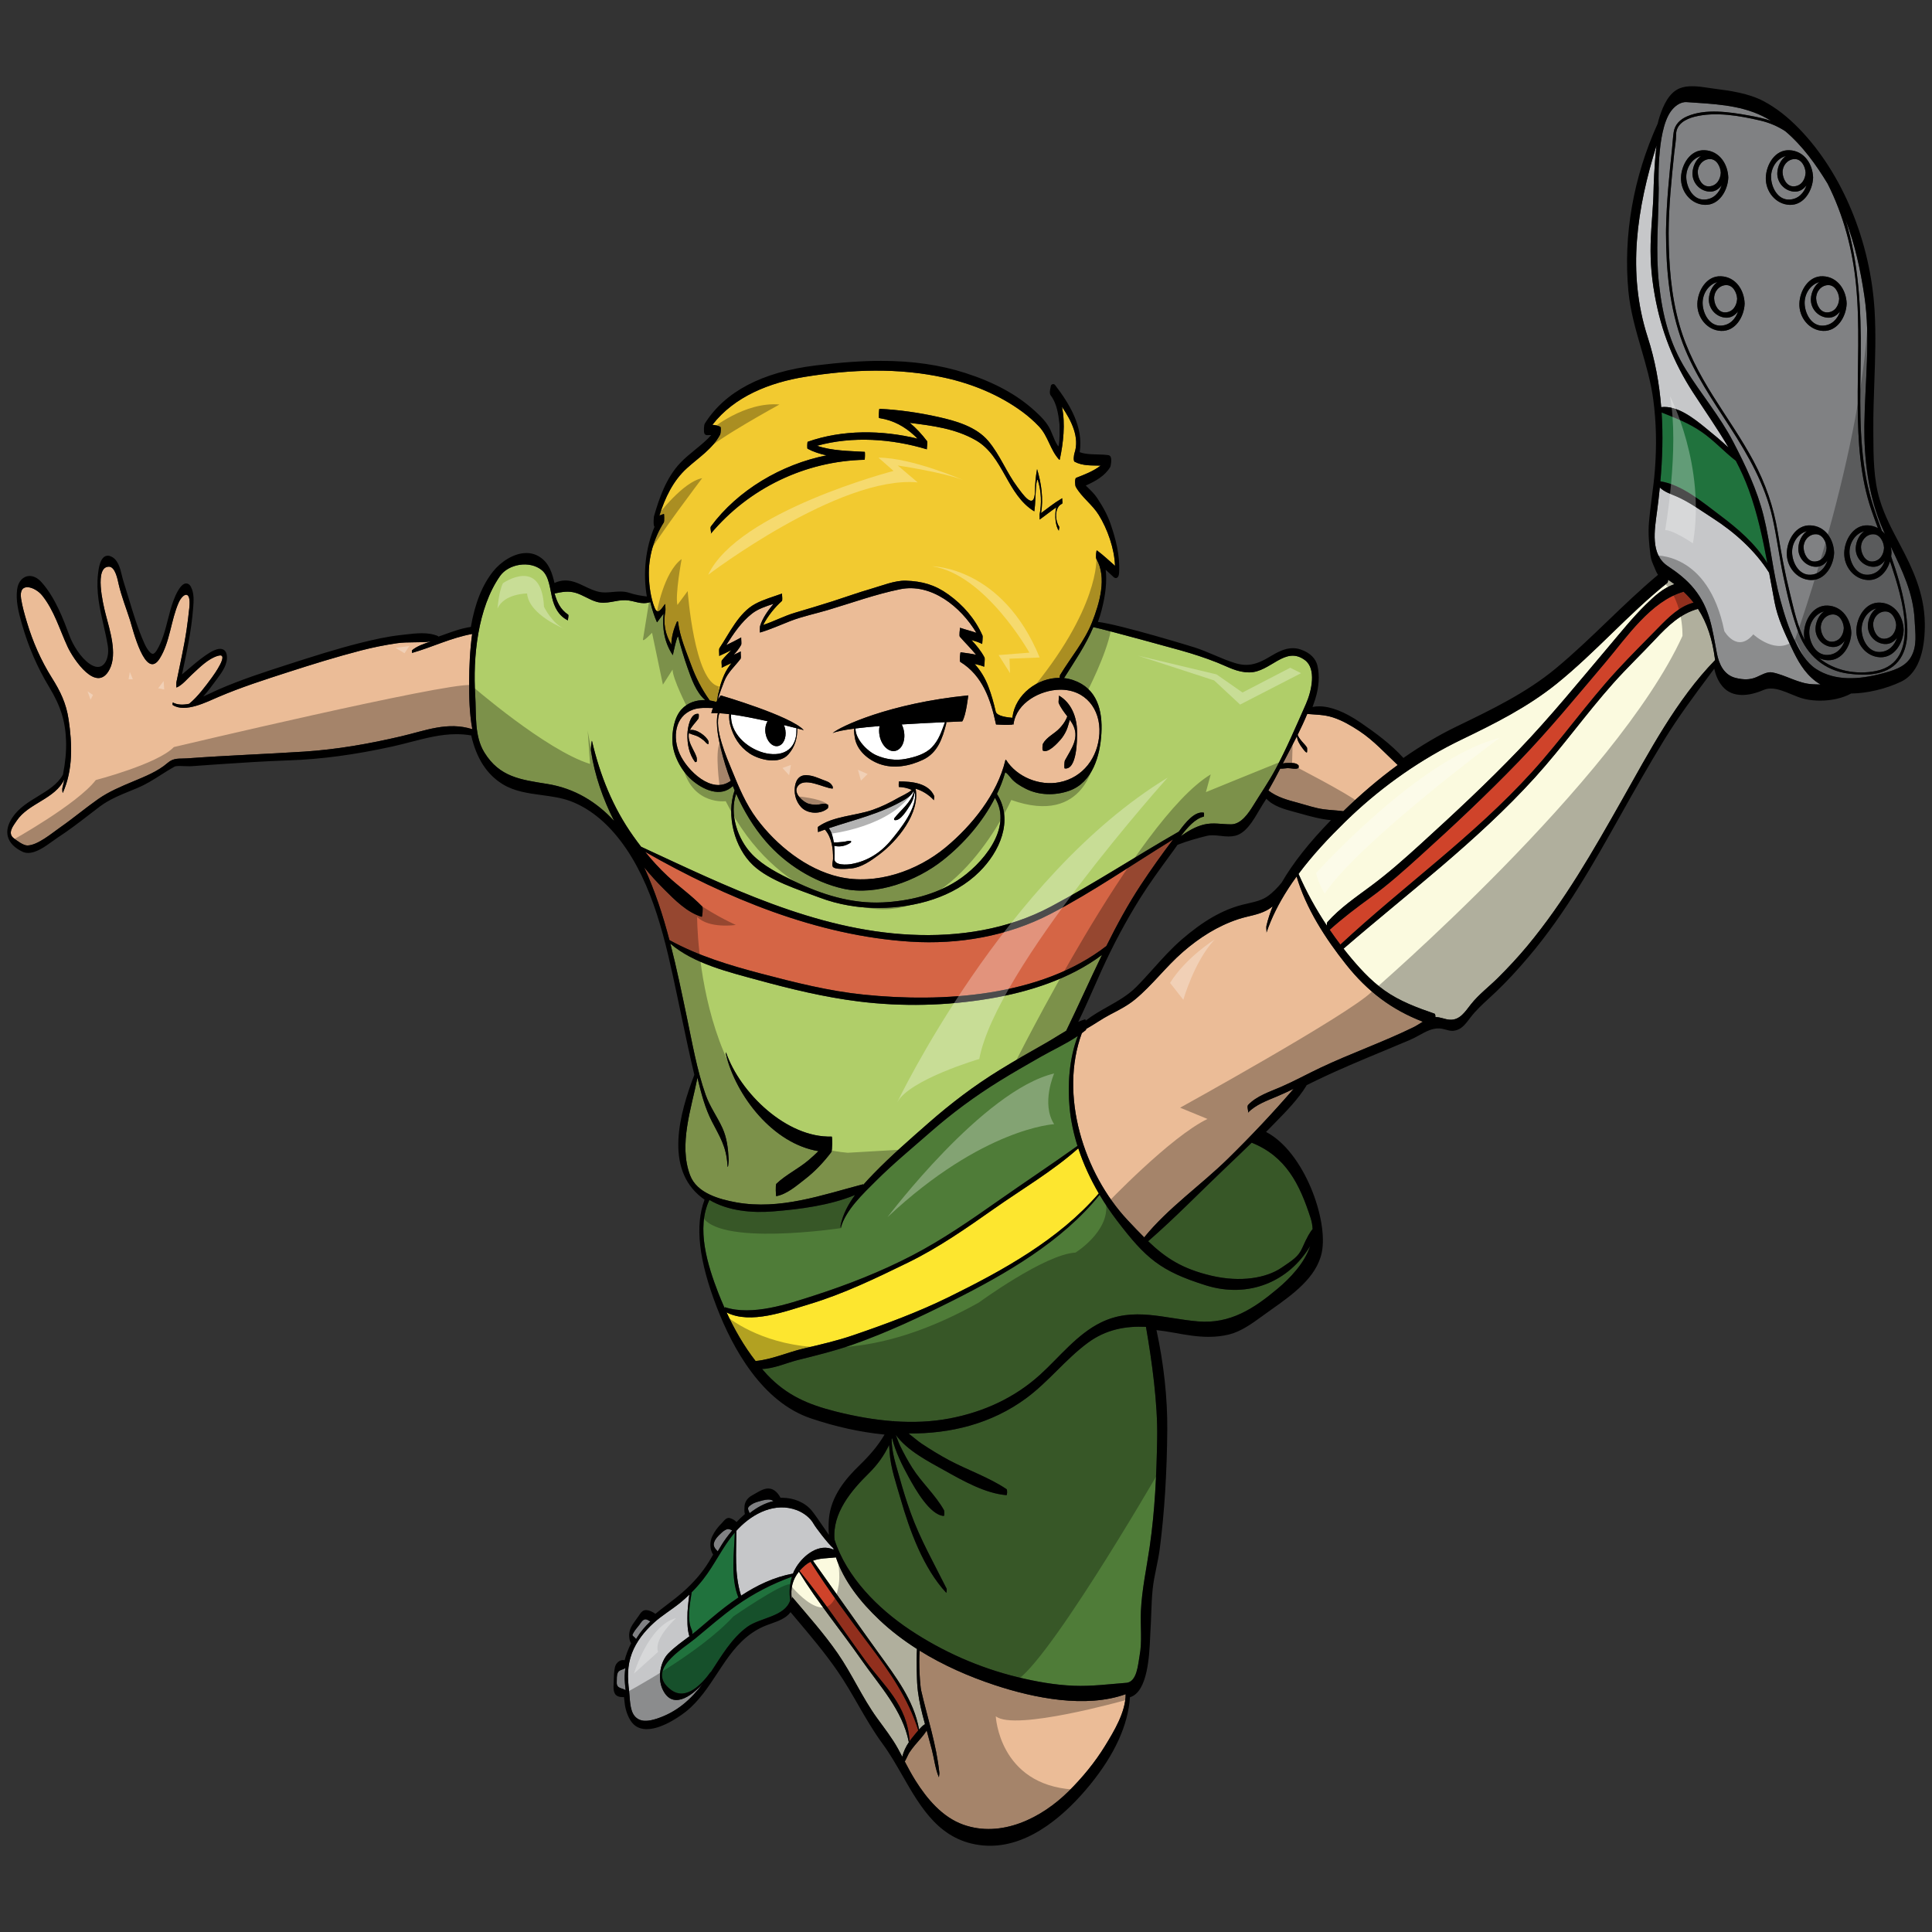
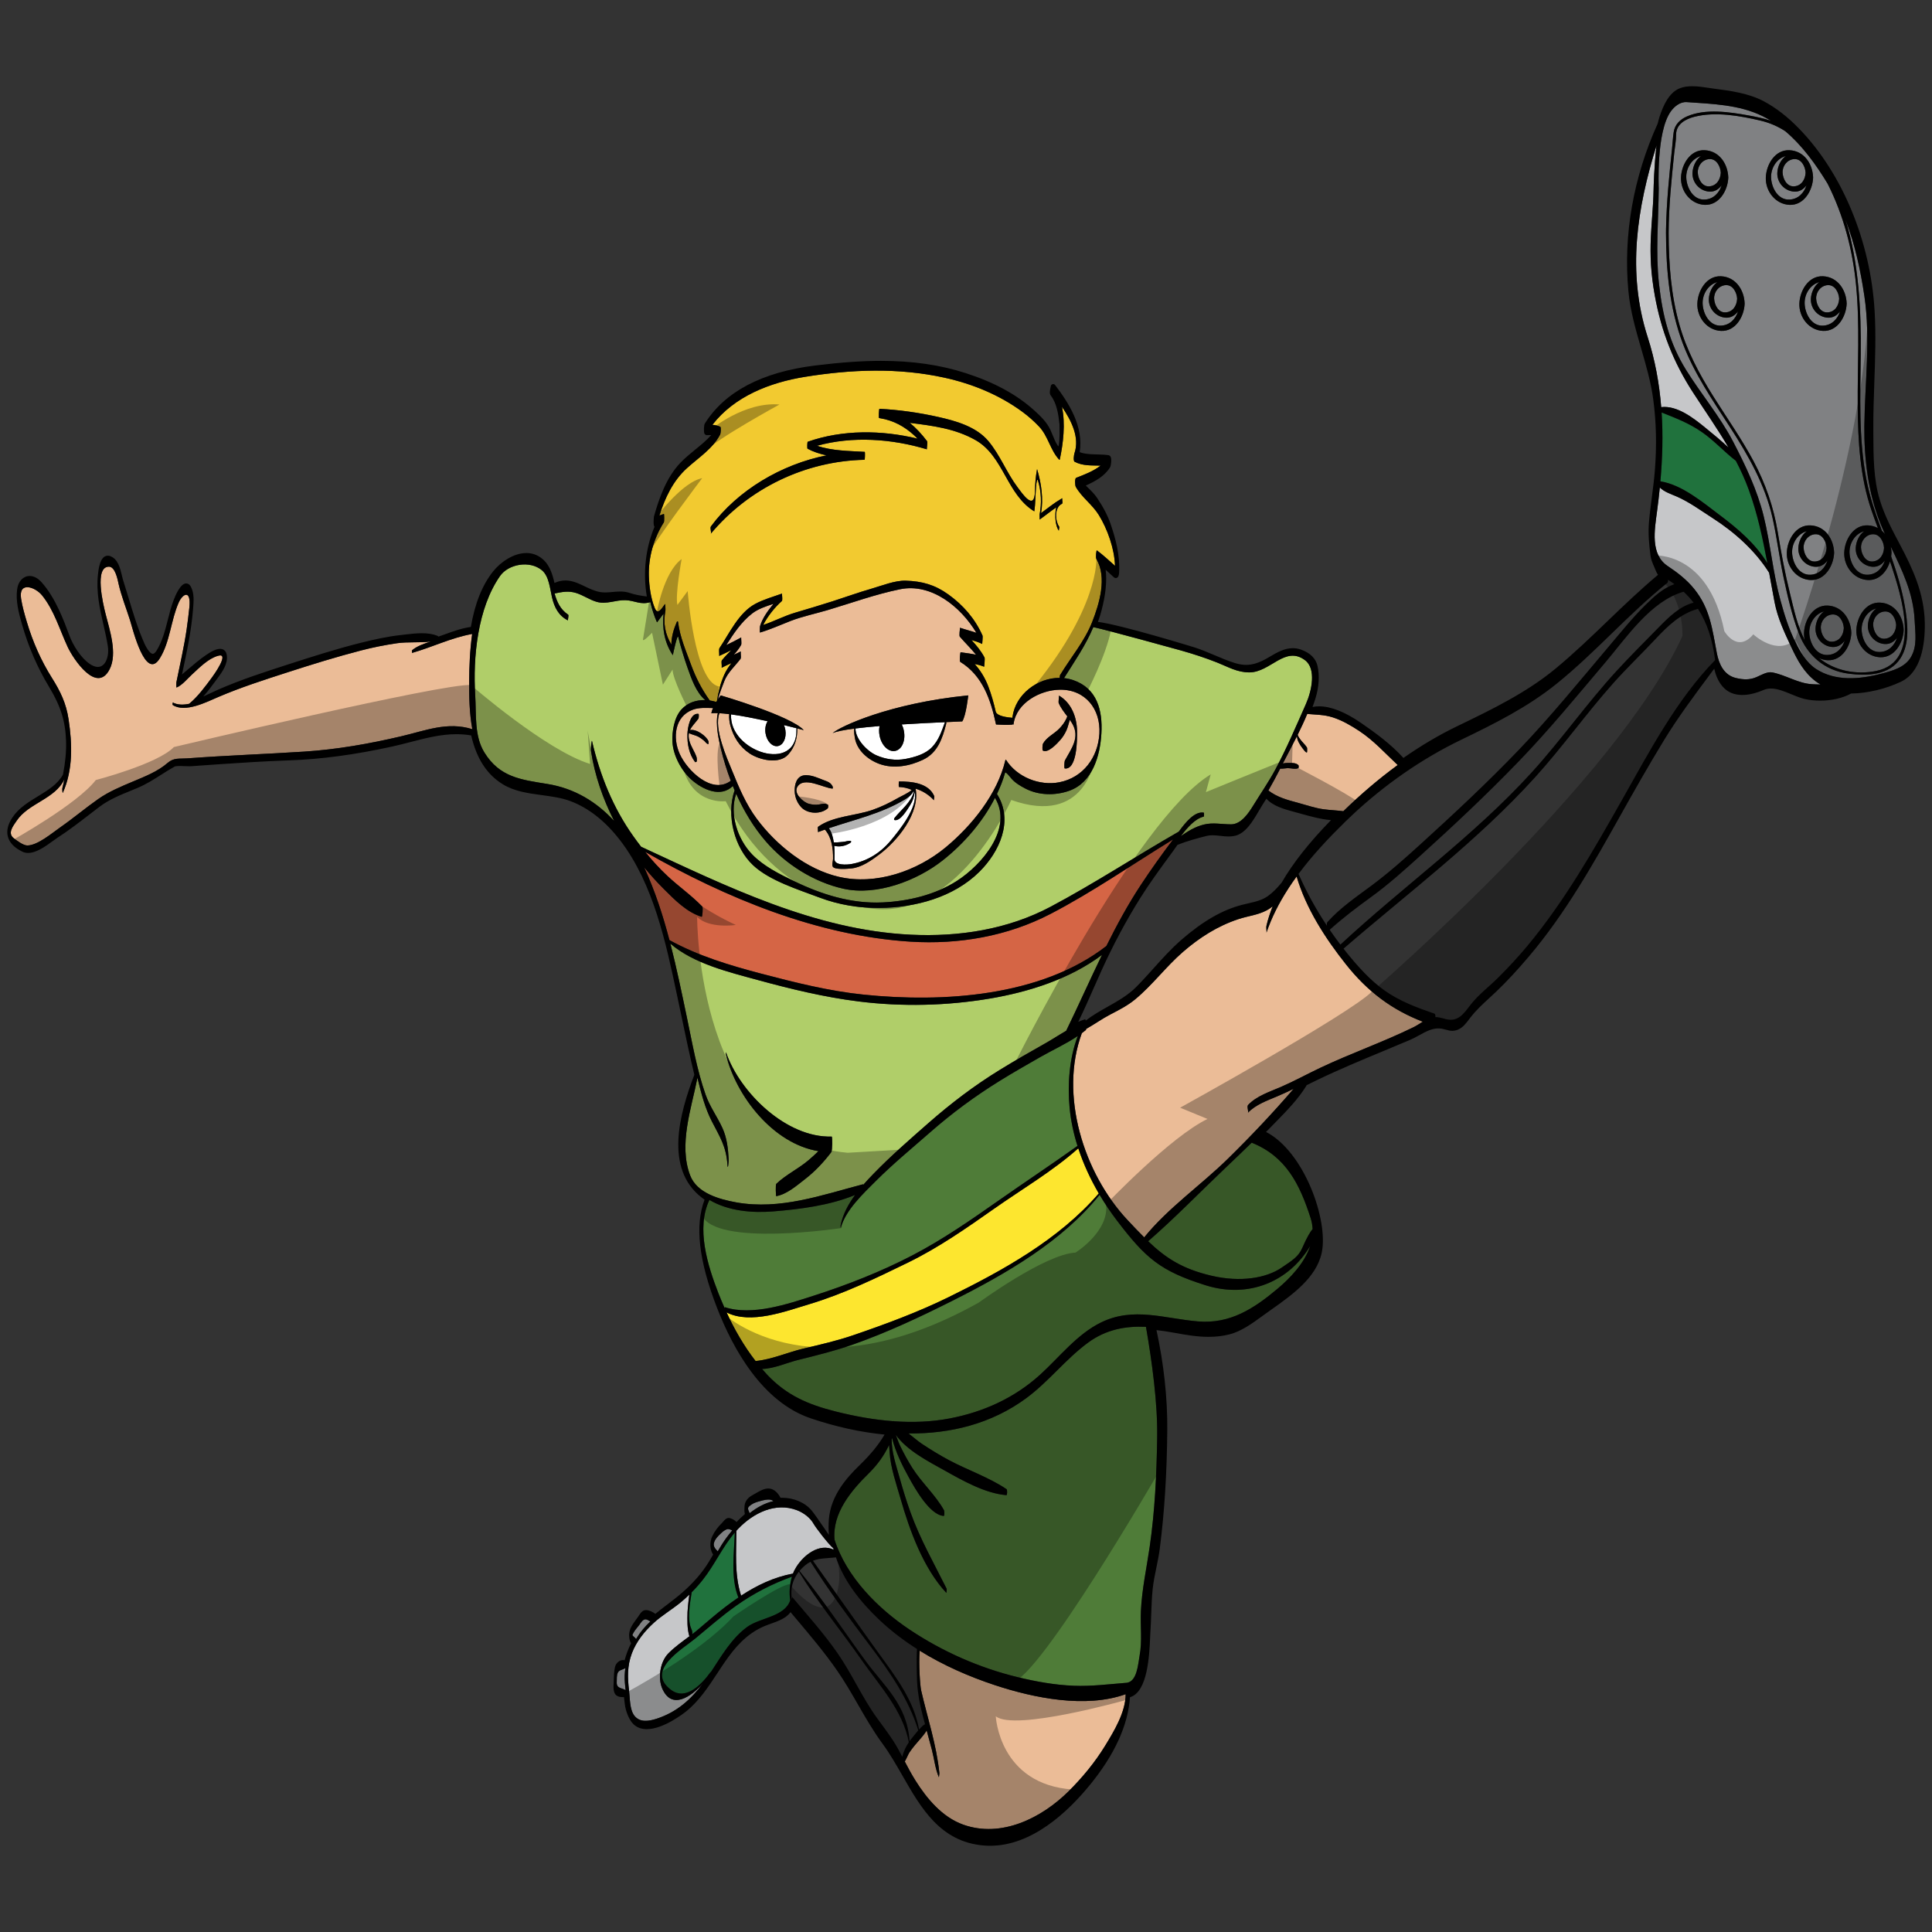
<svg xmlns="http://www.w3.org/2000/svg" version="1.1" id="Layer_3" x="0px" y="0px" width="200px" height="200px" viewBox="0 0 200 200" style="enable-background:new 0 0 200 200;" xml:space="preserve">
  <rect x="0" y="0" width="200" height="200" fill="#333333" stroke="none" />
  <path id="color11" style="fill:#F2CA30;" d="M68.845,62.518c0.017-0.022,0.06,0.577,0.041,0.678  c-0.251,1.356-0.024,2.454,0.616,3.535c0.002-0.817,0.24-1.619,0.579-2.39c0.005-0.004,0.01-0.008,0.015-0.013  c0.023,0,0.046,0.001,0.068,0.001c0.028,0.001,0.035,0.099,0.036,0.107c0.189,1.517,0.824,2.974,1.35,4.408  c0.453,1.235,1.069,2.473,1.905,3.638c0.006,0.008,0.014,0.016,0.017,0.028c0.228,0.033,0.454,0.084,0.673,0.153  c0.027-0.044,0.053-0.085,0.08-0.126c0.132-0.926,0.369-1.833,0.752-2.695c0.197-0.442,0.46-0.829,0.746-1.201  c-0.341,0.154-0.682,0.307-1.014,0.482c0.002-0.071,0.003-0.143,0.005-0.215c-0.016-0.201-0.044-0.481,0.014-0.552  c0.301-0.374,0.645-0.711,0.977-1.056c-0.412,0.21-0.829,0.412-1.254,0.6c0.001-0.05,0.002-0.101,0.004-0.151  c-0.009-0.207-0.035-0.565,0.016-0.64c1.032-1.537,1.997-3.668,3.697-4.588c0.873-0.471,1.858-0.739,2.788-1.076  c-0.001,0.027-0.001,0.054-0.002,0.081c0.012,0.183,0.064,0.621-0.017,0.692c-0.717,0.637-1.46,1.546-1.93,2.475  c1.118-0.369,2.161-0.932,3.29-1.265c1.313-0.387,2.62-0.779,3.924-1.196c1.322-0.423,2.627-0.9,3.961-1.283  c1.083-0.311,2.458-0.876,3.593-0.838c1.67,0.055,2.997,0.416,4.401,1.426c1.546,1.113,2.757,2.51,3.534,4.253  c0.049,0.11-0.043,0.865-0.033,0.871c-0.357-0.179-0.731-0.3-1.109-0.407c0.511,0.555,0.992,1.132,1.35,1.811  c0.06,0.114-0.036,0.955-0.036,0.955c-0.327-0.135-0.655-0.222-0.987-0.287c0.608,0.67,1.081,1.456,1.415,2.328  c0.323,0.848,0.563,1.711,0.765,2.595c0.114,0.499,1.292,0.613,1.734,0.65c0-0.041,0.001-0.072,0.003-0.089  c0.309-2.329,2.581-4.062,4.892-4.047c-0.004-0.125,0.006-0.24,0.05-0.312c1.09-1.794,2.521-3.481,3.298-5.447  c0.771-1.952,1.567-4.642,0.44-6.559c-0.08-0.137-0.015-0.935,0.068-0.873c0.657,0.492,1.253,1.051,1.867,1.594  c-0.06-1.784-0.781-3.812-1.685-5.271c-0.67-1.083-1.763-1.818-2.378-2.908c-0.076-0.134-0.13-0.867,0.046-0.934  c0.813-0.316,1.79-0.683,2.523-1.262c-0.919-0.027-1.847,0.044-2.685-0.4c-0.17-0.09-0.069-0.732-0.02-0.876  c0.556-1.641-0.31-3.37-1.297-4.818c0.38,1.767,0.125,3.819-0.207,5.381c-0.005,0.021-0.023,0.156-0.071,0.104  c-0.935-0.994-1.138-2.428-2.09-3.435c-0.533-0.563-1.117-1.078-1.741-1.537c-2.375-1.745-5.173-2.888-8.043-3.52  c-4.789-1.053-9.646-0.867-14.466-0.086c-3.626,0.588-7.284,2.016-9.567,4.965c0.271,0.021,0.529,0.072,0.811,0.196  c0.12,0.053,0.047,0.707-0.006,0.808c-0.788,1.488-2.23,2.385-3.446,3.489c-1.441,1.308-2.265,3.07-2.845,4.899  c0.156-0.053,0.312-0.109,0.465-0.17c0.032-0.012,0.059,0.771-0.005,0.873c-1.037,1.637-1.612,3.624-1.547,5.568  c0.036,1.092,0.191,2.237,0.589,3.264C68.095,63.769,68.525,62.938,68.845,62.518z M73.596,54.493  c2.774-3.747,7.286-6.421,11.965-7.354c-0.691-0.15-1.357-0.363-1.964-0.688c-0.054-0.029-0.033-0.701,0.018-0.719  c3.588-1.266,7.675-1.222,11.374-0.322c-0.944-0.961-2.031-1.683-3.375-2.013c-0.203-0.038-0.406-0.078-0.608-0.122  c-0.069-0.011-0.004-0.955,0.024-0.954c2.013,0.095,4.133,0.402,6.099,0.843c1.826,0.409,3.923,0.998,5.18,2.49  c1.222,1.452,1.882,3.256,3.015,4.768c0.518,0.692,1.765,2.552,1.815,0.432c0.018-0.754,0.067-1.48,0.206-2.224  c-0.002,0.006,0.009-0.087,0.022-0.04c0.427,1.434,0.663,3.024,0.405,4.523c0.682-0.495,1.327-1.031,2.056-1.456  c0.043-0.032,0.088-0.062,0.137-0.084c-0.001,0.05-0.002,0.1-0.004,0.149c0.017,0.156,0.054,0.381-0.01,0.417  c-0.07,0.041-0.135,0.086-0.203,0.128c-0.584,0.48-0.507,1.67-0.111,2.237c0.073,0.105-0.071,0.377-0.011,0.454  c-0.355-0.453-0.487-1.59-0.281-2.437c-0.589,0.402-1.142,0.854-1.727,1.267c0.003-0.002,0.004-0.011,0.006-0.021  c0.001-0.055,0.002-0.111,0.002-0.167c-0.004-0.137-0.013-0.306-0.005-0.347c0.222-1.153,0.175-2.35-0.161-3.475  c-0.191-0.64-0.279,1.719-0.285,1.966c-0.008,0.382-0.048,0.756-0.094,1.135c0,0.02-0.005,0.037-0.015,0.053  c-2.85-1.738-3.17-5.709-6.054-7.359c-2.131-1.218-4.478-1.502-6.834-1.801c0.658,0.534,1.245,1.179,1.79,1.893  c0.058,0.076-0.002,0.563-0.019,0.762c-0.001,0.028-0.001,0.056-0.002,0.085c-3.627-1.093-7.683-1.387-11.368-0.367  c1.565,0.535,3.324,0.533,4.938,0.631c0.044,0.003,0.026,0.818-0.02,0.819c-6.144,0.134-11.984,2.948-15.92,7.659  C73.685,55.129,73.466,54.668,73.596,54.493z" />
  <path id="fill" style="fill:#FFFFFF;" d="M79.463,74.665c-0.199,0.311-0.291,0.758-0.217,1.238c0.129,0.825,0.694,1.422,1.262,1.333  c0.567-0.089,0.923-0.83,0.794-1.655c-0.029-0.188-0.082-0.363-0.152-0.521c0.513,0.124,0.958,0.238,1.304,0.327  c-0.004,0.039-0.006,0.078-0.005,0.112c0.103,4.644-6.998,2.305-6.77-1.546C76.839,74.109,78.21,74.384,79.463,74.665z   M94.236,83.31c-0.274,0.428-1.046,1.787-1.67,1.571c-0.018-0.006-0.01-0.144,0.002-0.16c0.662-0.865,1.763-1.645,2.033-2.774  c-0.014-0.014-0.028-0.027-0.043-0.04c-0.12,0.274-0.411,0.57-0.868,0.843c-2.494,1.49-5.204,2.081-7.897,2.989  c0.299,0.359,0.445,0.945,0.52,1.466c0.33,0.022,0.636-0.038,0.961-0.054c0.261-0.013,0.581-0.164,0.824-0.083  c0.014,0.004,0.008,0.111-0.003,0.122c-0.215,0.199-0.654,0.361-0.947,0.405c-0.28,0.041-0.523,0.03-0.793-0.035  c0.01,0.102,0.018,0.197,0.024,0.283c0.026,0.357,0.013,0.721,0.004,1.079c-0.017,0.699,1.318,0.599,1.742,0.524  c1.649-0.289,3.033-1.164,4.104-2.452c0.909-1.093,2.831-3.464,2.447-5.021C94.638,82.447,94.497,82.903,94.236,83.31z   M90.713,78.185c0.949,0.417,2.009,0.575,3.038,0.376c0.944-0.182,2.045-0.491,2.731-1.214c0.728-0.766,0.989-1.652,1.338-2.588  c-1.179,0.052-2.804,0.129-4.475,0.235c0.101,0.201,0.178,0.427,0.225,0.67c0.194,1.01-0.211,1.938-0.907,2.072  c-0.695,0.134-1.416-0.577-1.611-1.587c-0.067-0.35-0.062-0.689,0.002-0.989c-0.897,0.074-1.751,0.157-2.497,0.25  C88.545,76.52,89.791,77.78,90.713,78.185z" />
  <path id="color10" style="fill:#20723D;" d="M171.884,49.827c0.211-2.387,0.282-4.765,0.128-7.128  c1.476,0.591,2.811,1.095,4.146,2.015c1.279,0.88,2.314,2.046,3.536,2.987c0.505,0.965,0.962,1.963,1.346,3.02  c0.895,2.467,1.438,5.016,1.918,7.58c-1.216-2.001-3.056-3.571-4.912-4.964C176.305,52.03,174.128,50.176,171.884,49.827z   M76.235,166.206c-1.493,1.052-2.853,2.256-4.26,3.415c-1.362,1.123-5.208,3.302-2.504,5.317c1.565,1.166,3.215-0.642,4.103-1.869  c-0.003,0.005-0.001,0.022,0.001,0.043c1.092-1.662,2.168-3.534,3.794-4.708c1.32-0.952,3.899-1.043,4.434-2.754  c-0.13-0.774-0.053-1.681,0.176-2.432C79.898,163.98,78.062,164.919,76.235,166.206z M71.551,168.58  c0.069,0.163,0.156,0.342,0.112,0.584c0.244-0.185,0.357-0.274,0.591-0.472c0.916-0.772,1.817-1.565,2.767-2.295  c0.465-0.358,0.938-0.701,1.418-1.026c-0.824-2.02-0.437-4.609-0.371-6.718c-1.285,1.504-2.064,3.298-3.285,4.852  c-0.367,0.467-0.761,0.91-1.178,1.331c-0.002,0.02-0.005,0.036-0.007,0.048C71.401,166.087,71.141,167.614,71.551,168.58z" />
  <path id="color9" style="fill:#EBBC97;" d="M135.323,73.908c0.908,0.082,1.735,0.064,2.635,0.35  c0.996,0.317,1.905,0.853,2.773,1.426c1.48,0.979,2.672,2.304,3.96,3.511c-1.997,1.458-3.88,3.077-5.628,4.781  c-0.671-0.088-1.357-0.11-2.027-0.198c-0.907-0.12-1.77-0.431-2.65-0.666c-1.151-0.307-2.173-0.585-3.084-1.279  c0.428-0.743,0.83-1.5,1.222-2.262c0.252,0.014,0.637-0.052,0.779-0.055c0.31-0.007,0.854,0.161,1.117-0.016  c0.026-0.017,0.027-0.242,0.007-0.267c-0.239-0.296-0.765-0.252-1.11-0.252c-0.155,0-0.342,0.011-0.516,0.052  c0.479-0.932,0.981-1.872,1.459-2.825c0.016,0.21,0.065,0.402,0.169,0.613c0.116,0.234,0.265,0.459,0.428,0.662  c0.088,0.109,0.28,0.417,0.433,0.414c0.029-0.001,0.036-0.448,0.013-0.495c-0.105-0.208-0.364-0.451-0.535-0.655  c-0.101-0.122-0.197-0.246-0.285-0.378c-0.04-0.06-0.075-0.122-0.109-0.186c-0.007-0.013-0.023-0.068-0.041-0.118  C134.686,75.356,135.022,74.637,135.323,73.908z M73.809,73.298c-0.08,0.184-0.144,0.368-0.172,0.541  c0.191-0.02,0.42-0.023,0.674-0.015c-0.282,1.147,0.11,2.841,0.313,3.684c0.267,1.107,0.608,2.224,1.025,3.319  c-1.959,1.468-4.526-1.09-5.286-2.78c-0.763-1.697-0.511-3.871,1.325-4.569C72.359,73.223,73.095,73.286,73.809,73.298z   M73.339,76.724c-0.23-0.537-1.246-1.29-1.915-1.146c0.194-0.421,0.562-0.757,0.879-1.192c0.035-0.048,0.062-0.479,0.004-0.488  c-0.874-0.128-1.13,1.484-1.146,2.092c-0.027,1.031,0.162,2.056,0.793,2.898c0.005,0.005,0.01,0.01,0.015,0.015  c0.04-0.012,0.079-0.024,0.119-0.036c0.082-0.025,0.042-0.414,0.021-0.479c-0.201-0.607-0.592-1.1-0.757-1.737  c-0.077-0.294-0.079-0.541-0.033-0.761c0.307,0.166,0.693,0.214,1.007,0.39c0.192,0.107,0.37,0.244,0.54,0.381  c0.149,0.12,0.264,0.35,0.459,0.368C73.361,77.033,73.352,76.755,73.339,76.724z M104.073,78.71  c-0.83,3.494-3.457,6.753-6.169,9.002c-2.965,2.46-7.219,3.945-11.062,3.058c-3.379-0.78-6.482-3.293-8.506-6.012  c-1.134-1.523-1.861-3.282-2.572-5.028c-0.488-1.199-1.901-4.337-1.29-5.898c0.306,0.017,0.646,0.049,1.011,0.096  c-0.031,0.398,0.036,0.847,0.105,1.114c0.321,1.226,0.955,2.255,2.014,2.959c1.008,0.67,3.056,1.166,3.998,0.1  c0.687-0.777,0.947-1.684,0.931-2.694c0.421,0.109,0.671,0.177,0.671,0.177c-1.348-1.481-8.59-3.595-8.59-3.595  s-0.126,0.159-0.288,0.397c0.166-0.636,0.413-1.256,0.648-1.864c0.353-0.912,1.118-1.563,1.691-2.327  c0.053-0.071,0.027-0.35,0.014-0.55c0.001-0.069,0.003-0.139,0.005-0.208c-0.238,0.124-0.482,0.236-0.726,0.347  c0.29-0.317,0.559-0.649,0.768-1.032c0.045-0.083,0.004-0.471,0-0.661c-0.001-0.029,0-0.054,0.001-0.072  c0.001-0.018,0.004-0.031,0.009-0.033c-0.51,0.283-1.029,0.544-1.555,0.794c0.764-1.194,1.541-2.381,2.673-3.265  c0.611-0.478,1.432-0.752,2.215-1.004c-0.578,0.705-1.123,1.452-1.388,2.299c-0.021,0.068-0.031,0.679-0.008,0.672  c1.083-0.318,2.102-0.788,3.152-1.194c1.248-0.482,2.599-0.758,3.88-1.14c2.491-0.742,4.926-1.631,7.478-2.151  c3.22-0.655,6.277,1.807,7.894,4.514c-0.556-0.2-1.133-0.327-1.695-0.526c0.001,0,0,0.005,0,0.013  c-0.008,0.103-0.111,0.812-0.022,0.913c0.551,0.634,1.155,1.221,1.683,1.868c-0.525-0.119-1.058-0.173-1.608-0.257  c-0.02-0.003-0.145,0.925-0.024,0.999c2.3,1.413,3.143,3.897,3.682,6.41c-0.001,0.027,0.007,0.049,0.024,0.068  c0.572,0.033,1.129,0.072,1.701,0.011c0.016-0.002,0.027-0.043,0.036-0.104c0.021,0.134,0.049,0.184,0.075,0  c0.32-2.167,2.759-3.477,4.774-3.509c2.642-0.042,4.256,2.004,4.105,4.554c-0.146,2.461-1.68,4.54-4.13,5.025  c-2.068,0.41-4.419-0.539-5.536-2.32C104.108,78.599,104.078,78.687,104.073,78.71z M107.958,77.699  c0.531,0.312,1.503-0.753,1.831-1.131c0.247-0.284,0.449-0.617,0.605-0.958c0.158-0.349,0.233-0.735,0.353-1.094  c0.081,0.115,0.16,0.232,0.233,0.354c0.879,1.474-0.096,2.649-0.75,3.871c-0.042,0.078-0.087,0.8-0.009,0.81  c1.282,0.157,1.287-3.003,1.278-3.824c-0.016-1.44-0.558-2.951-1.877-3.721c0.026,0.015-0.072,0.663-0.027,0.768  c0.219,0.518,0.56,0.946,0.892,1.385c-0.031,0.075-0.061,0.151-0.093,0.223c-0.165,0.373-0.418,0.698-0.691,0.996  c-0.547,0.593-1.338,0.897-1.736,1.611C107.921,77.07,107.874,77.649,107.958,77.699z M85.696,83.672  c0.048-0.043,0.063-0.349,0-0.38c-0.314-0.154-0.551-0.076-0.887-0.016c-0.364,0.065-0.716,0.027-1.07-0.066  c-0.568-0.149-1.599-1.053-1.213-1.729c0.669-1.175,2.74,0.108,3.666,0.154c0.037,0.002,0.021-0.183,0.01-0.207  c-0.214-0.438-0.529-0.514-0.966-0.681c-0.581-0.222-1.078-0.463-1.712-0.499c-0.863-0.048-1.188,0.607-1.249,1.339  c-0.06,0.725,0.168,1.437,0.663,1.971C83.609,84.283,84.981,84.315,85.696,83.672z M96.707,82.403  c-0.597-1.354-2.335-1.509-3.64-1.507c-0.036,0-0.045,0.572-0.014,0.572c0.368,0.008,0.942,0.097,1.327,0.315  c-0.395,0.34-1.092,0.639-1.369,0.798c-0.871,0.501-1.743,0.931-2.695,1.262c-1.766,0.614-4.071,0.633-5.622,1.742  c-0.085,0.061,0.01,0.543-0.014,0.553c0.237-0.09,0.475-0.176,0.713-0.259c0.714,0.809,0.861,1.978,0.843,3.032  c-0.003,0.225-0.125,0.552-0.043,0.773c0.144,0.392,1.649,0.242,1.922,0.217c1.071-0.099,2.082-0.825,2.914-1.449  c1.863-1.399,4.235-4.275,3.753-6.81c0.717,0.219,1.366,0.621,1.91,1.209C96.644,82.798,96.748,82.496,96.707,82.403z   M100.233,71.987c-8.198,0.817-13.296,3.244-14.04,3.905c0.393-0.177,1.203-0.331,2.239-0.465c-0.048,0.306,0.021,0.686,0.056,0.914  c0.205,1.341,1.375,2.319,2.564,2.747c1.474,0.531,3.133,0.213,4.504-0.441c1.512-0.723,1.997-2.184,2.391-3.703  c0.013-0.049,0.013-0.118,0.009-0.19c0.928-0.04,1.552-0.064,1.657-0.074C100.015,74.058,100.233,71.987,100.233,71.987z   M103.002,174.449c-2.688-0.888-5.359-2.058-7.796-3.571c-0.12,1.334,0.044,3.648,0.153,4.12c0.648,2.823,1.591,5.644,1.884,8.533  c0.009,0.089-0.053,0.438-0.047,0.452c-0.387-0.885-0.486-1.932-0.732-2.866c-0.174-0.661-0.354-1.321-0.534-1.982  c-0.205,0.346-0.512,0.704-0.605,0.81c-0.418,0.479-0.842,0.955-1.193,1.486c-0.098,0.148-0.285,0.599-0.468,0.922  c0.35,0.666,0.704,1.331,1.104,1.967c1.186,1.886,2.776,3.79,4.942,4.565c3.947,1.412,8.127-0.682,10.926-3.467  c1.419-1.413,2.713-2.979,3.761-4.688c0.925-1.509,2.132-3.501,2.135-5.349C112.391,176.868,107.04,175.782,103.002,174.449z   M139.354,99.854c-2.142-2.694-4.147-5.79-5.128-9.121c-0.296,0.406-0.581,0.818-0.853,1.237c-0.008,0.016-0.012,0.035-0.022,0.048  c-0.016,0.021-0.032,0.042-0.048,0.063c-0.906,1.412-1.668,2.897-2.196,4.463c0.035-0.105-0.052-0.497-0.009-0.683  c0.157-0.689,0.382-1.369,0.65-2.038c-0.189,0.154-0.389,0.293-0.602,0.407c-0.933,0.498-1.942,0.589-2.934,0.914  c-2.159,0.71-4.045,1.916-5.755,3.4c-1.755,1.522-3.163,3.434-4.944,4.907c-0.788,0.651-1.67,1.1-2.571,1.566  c-0.858,0.445-1.656,1.025-2.499,1.496c-0.007,0.06-0.02,0.104-0.041,0.122c-0.132,0.109-0.271,0.213-0.409,0.316  c-2.363,6.409,0.199,14.515,4.735,19.354c0.617,0.657,1.178,1.249,1.72,1.788c2.466-3.046,5.888-5.413,8.675-8.149  c2.374-2.33,4.635-4.721,6.795-7.23c-0.561,0.271-1.124,0.535-1.698,0.778c-1.048,0.444-2.233,0.858-3.035,1.701  c0.102-0.107-0.14-0.641,0.02-0.809c0.888-0.937,2.237-1.363,3.394-1.864c1.389-0.602,2.716-1.335,4.084-1.982  c3.168-1.5,6.5-2.661,9.648-4.202c0.3-0.146,0.625-0.367,0.959-0.567C144.072,104.528,141.567,102.639,139.354,99.854z   M48.878,65.628c-2.149,0.383-4.136,1.366-6.226,1.963c0.016-0.004-0.027-0.252,0.007-0.281c0.513-0.427,1.236-0.68,1.934-0.899  c-1.138,0.148-2.374,0.01-3.512,0.177c-1.245,0.183-2.479,0.429-3.697,0.745c-2.563,0.664-5.103,1.452-7.622,2.266  c-2.41,0.778-4.823,1.553-7.153,2.548c-1.221,0.521-3.453,1.677-4.734,0.83c-0.048-0.032,0.022-0.252,0.006-0.261  c0.487,0.268,1.082,0.27,1.701,0.14c0.897-0.735,1.681-1.81,2.361-2.73c0.185-0.25,1.865-2.593,0.637-2.243  c-1.048,0.298-1.941,1.241-2.717,1.948c-0.458,0.418-0.996,1.098-1.587,1.341c-0.037,0.015-0.028-0.493-0.019-0.537  c0.367-1.818,0.79-3.631,1.061-5.467c0.109-0.738,0.196-1.485,0.277-2.227c0.214-1.974-0.685-1.494-1.097-0.566  c-0.816,1.839-0.892,4.074-1.965,5.789c-1.487,2.378-2.809-3.123-3.072-3.956c-0.389-1.229-0.896-2.49-1.181-3.744  c-0.09-0.397-0.335-1.794-0.997-1.802c-1.54-0.019-0.622,3.84-0.352,4.906c0.408,1.607,1.25,4.086,0.415,5.714  c-1.325,2.587-3.749-1.034-4.35-2.329c-0.829-1.786-1.387-3.771-2.646-5.327c-0.693-0.856-2.452-1.496-2.169,0.346  c0.127,0.826,0.36,1.62,0.598,2.419c0.602,2.023,1.459,3.98,2.585,5.77c0.886,1.407,1.485,2.644,1.733,4.3  c0.381,2.541,0.476,5.194-0.59,7.601c-0.041,0.092-0.078-0.369-0.054-0.466c0.079-0.313,0.15-0.63,0.218-0.947  c-0.947,2.067-3.726,2.479-4.949,4.315c-0.345,0.517-1.002,1.291-0.28,1.825c0.323,0.239,0.97,0.742,1.399,0.733  c1.073-0.021,2.549-1.289,3.398-1.879c1.34-0.932,2.588-1.99,3.924-2.925c1.116-0.78,2.356-1.293,3.605-1.818  c1.229-0.516,2.564-1.037,3.583-1.925c0.644-0.562,1.225-0.411,2.003-0.469c0.049-0.003,0.098-0.006,0.146-0.01  c0-0.007,0-0.018,0.002-0.018c0.001,0,0.001,0.01,0,0.018c3.996-0.294,7.998-0.432,11.994-0.691c3.389-0.22,6.729-0.81,10.032-1.584  c2.547-0.597,4.798-1.546,7.364-0.735c-0.308-1.66-0.338-3.405-0.328-4.938C48.578,69.026,48.639,67.317,48.878,65.628z" />
  <path id="color8" style="fill:#D56545;" d="M78.822,100.797c-3.272-0.86-6.55-1.841-9.521-3.48c-0.678-2.577-1.5-5.109-2.616-7.53  c0.644,0.789,1.331,1.543,2.051,2.262c1.11,1.11,2.391,2.408,3.91,2.861c0.052,0.016,0.158-0.954,0.047-1.068  c-1.106-1.149-2.413-2.057-3.583-3.147c-0.834-0.777-1.604-1.621-2.32-2.507c8.347,4.764,17.805,8.688,27.471,9.293  c4.979,0.312,10.031-0.558,14.477-2.867c4.407-2.29,8.475-5.129,12.699-7.715c-1.157,1.534-2.286,3.112-3.343,4.716  c-1.332,2.023-2.485,4.149-3.563,6.317c-6.79,5.261-16.946,5.873-25.146,5.03C85.82,102.596,82.283,101.707,78.822,100.797z" />
  <path id="color7" style="fill:#B0CE69;" d="M103,82.594c1.916,3.146-1.368,6.945-3.941,8.596c-2.26,1.45-5.023,2.1-7.678,2.227  c-3.247,0.155-6.321-0.814-9.214-2.217c-1.504-0.729-3.136-1.542-4.309-2.757c-1.509-1.564-2.374-4.181-1.651-6.272  c0.802,1.788,1.818,3.478,3.066,4.923c2.047,2.37,4.963,4.215,8.023,4.903c3.44,0.772,7.621-0.823,10.292-2.932  C99.77,87.343,101.715,85.106,103,82.594z M108.756,93.864c4.526-2.404,8.823-5.228,13.27-7.776c0.69-0.95,1.66-2.148,2.598-1.96  c0.026,0.005,0.021,0.398-0.011,0.405c-0.879,0.198-1.7,1.118-2.375,2.022c0.736-0.516,1.474-0.972,2.386-1.199  c0.937-0.234,1.879-0.018,2.824-0.023c1.041-0.005,1.811-1.178,2.296-1.963c0.764-1.239,1.584-2.424,2.276-3.709  c1.139-2.114,2.188-4.578,3.162-6.775c0.624-1.41,1.086-3.662-0.089-4.543c-2.063-1.548-3.57,1.253-5.758,1.261  c-1.271,0.005-2.21-0.575-3.357-1.027c-1.242-0.49-2.511-0.901-3.796-1.262c-0.296-0.083-7.52-2.081-9.004-2.399  c-0.788,1.88-1.929,3.52-3.032,5.281c0.321,0.034,0.642,0.101,0.954,0.209c2.475,0.851,3.05,3.136,2.913,5.518  c-0.133,2.306-0.911,5.086-3.346,5.94c-1.442,0.506-3.137,0.482-4.517-0.232c-0.526-0.272-1.068-0.59-1.461-1.046  c-0.019-0.021-0.596-0.77-0.645-0.596c-0.109,0.385-0.233,0.755-0.378,1.129c-0.141,0.361-0.297,0.717-0.465,1.069  c1.762,2.772,0.253,6.005-1.824,8.062c-2.663,2.638-6.625,3.708-10.348,3.738c-2.129,0.017-4.221-0.327-6.217-1.082  c-2.153-0.814-5.15-1.738-6.854-3.338c-1.926-1.81-2.809-5.151-1.913-7.76c-0.063-0.147-0.126-0.294-0.186-0.441  c-1.267,1.243-3.118,0.364-4.263-0.64c-1.075-0.943-1.927-2.55-1.989-3.961c-0.046-1.049,0.175-2.476,0.922-3.313  c0.639-0.716,1.551-1.008,2.474-0.981c-0.963-0.811-1.446-2.261-1.841-3.375c-0.291-0.82-0.756-2.31-0.95-3.159  c-0.091-0.399-0.565,1.884-0.564,1.886c-0.883-1.317-1.105-2.79-0.96-4.3c-0.218,0.293-0.435,0.587-0.656,0.877  c-0.011,0.019-0.021,0.019-0.032-0.001c-0.289-0.659-0.514-1.355-0.676-2.072c-1.01,0.317-1.602-0.159-2.558-0.198  c-1.029-0.042-1.979,0.468-3.013,0.167c-0.752-0.219-1.394-0.695-2.139-0.92c-0.798-0.241-1.434-0.096-2.207,0.057  c0.237,0.851,0.584,1.65,1.404,2.192c0.098,0.064-0.062,0.576-0.015,0.599c-0.978-0.485-1.411-1.355-1.655-2.385  c-0.208-0.877-0.299-2.19-1.044-2.809c-1.266-1.051-3.472-0.641-4.337,0.597c-2.323,3.326-2.814,8.406-2.568,12.359  c0.125,1.991-0.114,4.188,0.952,5.914c1.575,2.551,3.76,2.81,6.508,3.252c2.837,0.456,5.122,1.875,6.924,3.836  c-1.163-2.279-2.012-4.721-2.399-7.251c-0.034-0.22,0.071-1.175,0.104-1.03c0.829,3.544,2.158,6.872,4.276,9.854  c0.262,0.369,0.531,0.733,0.808,1.091c8.868,4.103,17.959,8.626,27.91,9.105C99.263,97,104.31,96.226,108.756,93.864z   M73.451,123.635c-0.002,0.004-0.002,0.011-0.003,0.017c0.864,0.415,1.864,0.658,2.781,0.822c4.506,0.806,8.834-0.751,13.12-1.879  c-0.002,0.001,0,0.028,0.004,0.071c0.35-0.399,0.714-0.785,1.078-1.16c1.795-1.85,3.735-3.537,5.67-5.235  c2.331-2.045,4.745-3.884,7.393-5.511c1.533-0.941,3.09-1.841,4.659-2.721c0.719-0.402,1.46-0.891,2.219-1.331  c1.263-2.599,2.441-5.251,3.707-7.857c-3.329,2.497-7.567,3.838-11.616,4.521c-4.457,0.752-9.058,0.858-13.546,0.303  c-3.538-0.438-7.056-1.29-10.491-2.229c-2.988-0.817-6.618-1.685-9.03-3.76c0.648,2.515,1.17,5.068,1.702,7.596  c0.564,2.678,1.035,5.451,1.944,8.038c0.441,1.256,1.201,2.265,1.743,3.456c0.472,1.036,0.586,2.131,0.646,3.258  c0.01,0.185-0.09,1.212-0.129,0.543c-0.109-1.88-0.793-2.904-1.605-4.481c-0.703-1.364-1.087-2.855-1.453-4.339  c-0.016-0.065-0.03-0.132-0.046-0.197c-0.001,0.011-0.002,0.022-0.004,0.033c-0.608,3.108-1.968,6.899-0.751,10.084  c0.352,0.92,1.102,1.541,2.001,1.974C73.446,123.645,73.449,123.64,73.451,123.635z M75.139,109.126  c-0.014-0.057,0.021-0.173,0.01-0.205c1.453,4.223,6.29,8.885,10.945,8.736c0.086-0.003,0.075,1.463-0.039,1.613  c-0.802,1.053-1.699,2.008-2.749,2.818c-0.864,0.668-1.861,1.548-2.961,1.74c-0.008,0.002-0.099-1.167,0.032-1.291  c0.99-0.94,2.263-1.537,3.31-2.422c0.36-0.304,0.705-0.622,1.04-0.95C80.028,118.402,76.204,113.472,75.139,109.126z" />
  <path id="color6" style="fill:#4F7C38;" d="M118.63,137.355c0.625,3.594,1.22,7.933,1.16,11.513  c-0.063,3.785-0.232,7.501-0.774,11.249c-0.321,2.225-0.806,4.395-0.911,6.649c-0.073,1.577,0.151,3.091-0.137,4.646  c-0.165,0.894-0.258,2.698-1.38,2.799c-0.003-0.002-0.005-0.005-0.007-0.005c-1.822,0.143-3.588,0.376-5.426,0.303  c-1.958-0.079-3.896-0.427-5.797-0.888c-3.968-0.961-7.78-2.645-11.175-4.91c-3.317-2.212-6.545-5.454-7.792-9.322  c-0.254-2.758,1.771-5.124,3.531-6.855c0.914-0.899,1.594-1.85,2.114-2.944c0.015,0.268,0.042,0.525,0.057,0.746  c0.102,1.628,0.684,3.248,1.13,4.806c0.941,3.293,2.369,7.215,4.736,9.748c0.019,0.021,0.072-0.354,0.033-0.433  c-1.311-2.628-2.731-5.107-3.733-7.886c-0.428-1.189-0.8-2.399-1.139-3.615c-0.366-1.314-0.822-2.621-0.815-3.98  c0.014-0.034,0.029-0.066,0.042-0.102c0.364,1.444,1.039,2.812,1.757,4.107c0.622,1.121,2.151,3.867,3.594,3.949  c0.092,0.006,0.064-0.523,0.028-0.586c-0.878-1.581-2.313-2.854-3.29-4.398c-0.464-0.734-0.878-1.498-1.257-2.279  c-0.168-0.346-0.297-0.745-0.446-1.129c1.176,1.636,3.369,2.748,5.055,3.69c1.892,1.059,4.203,2.373,6.398,2.551  c0.083,0.007,0.101-0.563,0.015-0.619c-1.828-1.233-4.022-1.968-5.968-3.009c-0.968-0.517-1.902-1.094-2.817-1.699  c-0.382-0.252-0.863-0.681-1.365-1.059c4.32,0.039,8.576-0.99,12.19-3.656c2.304-1.699,4.06-4.018,6.359-5.721  C114.481,137.624,116.509,137.259,118.63,137.355z M124.803,133.051c-4.682-1.475-6.195-2.779-9.188-6.715  c-0.637-0.838-1.236-1.724-1.783-2.645c-3.9,4.849-9.72,8.187-15.212,10.952c-3.361,1.691-6.761,3.288-10.313,4.54  c-1.866,0.657-3.793,1.13-5.712,1.607c-1.125,0.279-2.47,0.897-3.703,0.926c0.17,0.195,0.337,0.394,0.514,0.582  c2.036,2.154,4.245,3.102,7.105,3.82c1.961,0.493,3.985,0.864,6.018,1.01c0.011-0.026,0.023-0.05,0.034-0.076  c-0.007,0.019-0.011,0.046-0.013,0.077c1.931,0.137,3.87,0.07,5.773-0.294c3.499-0.67,6.716-2.131,9.361-4.537  c2.01-1.827,3.813-4.187,6.299-5.399c3.368-1.644,6.544-0.398,10.046-0.105c3.325,0.277,5.782-1.332,8.235-3.393  c1.27-1.065,2.777-2.621,3.369-4.419C133.446,132.659,129.27,134.458,124.803,133.051z M129.575,118.29  c3.532,1.418,4.964,4.267,6.1,7.807c0.124,0.387,0.189,0.769,0.207,1.145c-0.232,0.242-0.582,0.819-1.077,1.954  c-0.395,0.903-1.024,1.275-2.141,2.037c-1.559,1.065-4.23,1.543-7.271,0.825c-3.003-0.708-4.71-1.82-6.536-3.566  c2.756-2.391,5.334-5.058,7.977-7.569C127.752,120.049,128.669,119.175,129.575,118.29z M75.039,135.32c0,0-0.008,0.046-0.018,0.105  c-0.229-0.517-0.45-1.035-0.652-1.556c-1.106-2.843-2.333-6.731-0.929-9.653c1.92,1.146,4.422,1.365,6.578,1.189  c2.793-0.228,5.854-0.612,8.497-1.701c-0.697,0.948-1.256,1.981-1.497,3.146c-0.015,0.071,0.016,0.212,0.003,0.254  c0.557-1.875,2.308-3.51,3.646-4.847c1.788-1.786,3.746-3.397,5.645-5.061c2.252-1.973,4.607-3.709,7.154-5.29  c1.39-0.862,2.812-1.674,4.231-2.484c1.252-0.716,2.66-1.355,3.878-2.177c-0.902,2.323-1.069,5.105-0.849,7.439  c0.126,1.329,0.408,2.649,0.814,3.939c-2.731,1.95-5.527,3.801-8.274,5.73c-2.856,2.007-5.729,3.99-8.83,5.605  c-3.198,1.667-6.722,3.05-10.152,4.153C81.555,134.993,77.872,136.245,75.039,135.32z" />
  <path id="color5" style="fill:#FDE62F;" d="M83.144,139.612c-1.615,0.382-3.268,1.132-4.927,1.281  c-1.196-1.54-2.184-3.258-3.002-5.034c2.473,1.271,6.122-0.119,8.568-0.853c3.533-1.06,6.913-2.694,10.219-4.309  c3.133-1.529,6.017-3.539,8.861-5.54c2.915-2.051,6.095-3.908,8.761-6.283c0.532,1.62,1.259,3.19,2.123,4.669  c-4.129,4.779-9.917,7.969-15.517,10.723c-3.183,1.566-6.548,2.808-9.902,3.956C86.636,138.803,84.884,139.2,83.144,139.612z" />
  <path id="color4" style="fill:#C6C7C9;" d="M72.77,174.269c-1.254,1.673-2.716,2.977-4.795,3.652  c-0.795,0.258-1.738,0.423-2.313-0.321c-0.484-0.626-0.45-1.835-0.541-2.582c-0.161-1.332-0.197-2.568,0.287-3.861  c0.46-1.229,1.31-2.286,2.273-3.163c0.839-0.765,1.841-1.354,2.724-2.069c0.333-0.27,0.649-0.558,0.956-0.854  c-0.106,0.711-0.187,1.701-0.189,1.813c-0.018,0.806-0.053,1.715,0.194,2.506c-0.748,0.559-1.513,1.095-2.17,1.759  c-0.872,0.882-1.104,2.551-0.65,3.622C69.516,177.056,71.529,175.658,72.77,174.269z M176.512,44.258  c0.819,0.667,1.649,1.347,2.426,2.075c-1.136-1.946-2.435-3.789-3.691-5.729c-2.017-3.115-3.269-6.309-3.938-9.995  c-0.872-4.803-0.193-7.352-0.128-11.032c0.002-0.069,0.046-2.335,0.304-4.524c-2.018,6.485-3.082,13.123-0.92,19.838  c0.773,2.4,1.209,4.821,1.404,7.257C173.602,41.942,175.325,43.291,176.512,44.258z M188.47,70.855  c-0.289,0.001-0.578-0.007-0.863-0.023c-1.484-0.084-2.721-0.947-4.153-1.225c-0.521-0.101-1.172,0.297-1.629,0.492  c-0.711,0.303-1.372,0.263-2.109,0.092c-1.253-0.292-1.769-1.433-1.99-2.583c-0.479-2.484-0.69-4.594-2.349-6.649  c-0.759-0.94-1.727-1.69-2.728-2.354c-1.832-1.213-1.367-3.757-1.113-5.66c0.111-0.828,0.207-1.655,0.289-2.481  c0.459,0.462,1.163,0.681,1.748,0.936c1.303,0.567,2.511,1.457,3.703,2.222c2.283,1.466,4.414,3.362,5.866,5.671  c0.185,1.014,0.367,2.029,0.561,3.041c0.324,1.681,1.025,3.141,1.744,4.678c0.635,1.357,1.299,2.589,2.51,3.514  C188.119,70.648,188.292,70.756,188.47,70.855z M76.708,165.189c1.649-1.083,3.408-1.925,5.38-2.293  c0.041-0.105,0.082-0.21,0.13-0.305c0.063-0.124,0.134-0.25,0.213-0.376c0-0.002,0.001-0.007,0.001-0.007  c0.001,0.001,0.001,0.001,0.002,0.002c0.801-1.271,2.387-2.486,3.87-1.787c-0.013-0.05-0.026-0.1-0.038-0.149  c-0.564-0.473-1.853-2.187-2.029-2.509c-0.356-0.646-1.039-1.158-1.726-1.424c-2.234-0.867-4.535,0.29-6.09,1.917  c-0.099,0.104-0.102,0.104-0.195,0.21c-0.002,2.248-0.211,4.463,0.471,6.655C76.704,165.142,76.706,165.164,76.708,165.189z" />
  <path id="color3" style="fill:#808183;" d="M64.69,174.231c0.024,0.241,0.048,0.486,0.072,0.73  c-0.399-0.241-0.948-0.158-0.916-0.818c0.015-0.323-0.027-0.711,0.119-1.003c0.143-0.284,0.542-0.291,0.775-0.468  C64.66,173.192,64.638,173.717,64.69,174.231z M65.844,169.678c0.017-0.028,0.033-0.057,0.05-0.085  c0.406-0.672,0.896-1.233,1.43-1.74c-0.148-0.078-0.294-0.19-0.449-0.214c-0.32-0.048-0.528,0.34-0.682,0.553  c-0.195,0.27-0.436,0.506-0.599,0.8c-0.044,0.079-0.09,0.159-0.122,0.245c-0.003,0.012-0.005,0.017-0.008,0.026  c0.019,0.03,0.038,0.061,0.057,0.091C65.654,169.483,65.742,169.519,65.844,169.678z M75.177,159.221  c0.188-0.257,0.396-0.523,0.619-0.789c-0.177-0.086-0.352-0.195-0.563-0.118c-0.25,0.091-0.457,0.277-0.647,0.459  c-0.259,0.247-0.505,0.491-0.64,0.832c-0.173,0.438,0.064,0.688,0.352,0.989C74.573,160.124,74.854,159.66,75.177,159.221z   M178.227,19.181c-0.297,0.408-0.729,0.692-1.282,0.655c-0.993-0.066-1.788-0.939-1.737-1.957c0.031-0.629,0.341-1.356,0.879-1.723  c-0.944,0.249-1.557,1.239-1.524,2.223c0.034,1.028,0.695,2.336,1.902,2.282C177.376,20.619,177.973,19.973,178.227,19.181z   M179.921,32.23c-0.254,0.792-0.852,1.438-1.764,1.479c-1.207,0.055-1.868-1.254-1.901-2.282c-0.032-0.984,0.579-1.974,1.524-2.223  c-0.539,0.367-0.848,1.093-0.88,1.723c-0.051,1.019,0.744,1.892,1.738,1.958C179.19,32.921,179.624,32.637,179.921,32.23z   M179.829,30.927c-0.035,0.706-0.43,1.36-1.19,1.411c-0.759,0.051-1.16-0.782-1.191-1.411c-0.035-0.704,0.482-1.364,1.191-1.411  C179.397,29.466,179.798,30.299,179.829,30.927z M175.754,17.878c-0.035-0.704,0.482-1.364,1.19-1.411  c0.759-0.05,1.16,0.782,1.191,1.411c-0.036,0.706-0.43,1.36-1.191,1.411C176.186,19.34,175.785,18.507,175.754,17.878z   M193.909,64.71c-0.035-0.704,0.482-1.364,1.191-1.411c0.759-0.05,1.159,0.782,1.191,1.411c-0.036,0.706-0.43,1.36-1.191,1.411  C194.342,66.172,193.941,65.339,193.909,64.71z M191.054,22.773c0.972,2.51,1.544,5.174,1.944,7.863  c0.66,4.441,0.047,9.014-0.001,13.481c-0.034,3.296,0.395,6.898,1.64,10.006c0.158,0.396,0.326,0.783,0.499,1.167  c-0.097-0.121-0.205-0.231-0.321-0.332c-0.648-1.761-1.265-3.496-1.618-5.368c-0.8-4.229-0.62-8.579-0.575-12.859  C192.67,32.089,192.429,27.234,191.054,22.773z M192.653,56.715c-0.035-0.704,0.482-1.364,1.191-1.411  c0.758-0.05,1.159,0.782,1.19,1.411c-0.035,0.706-0.43,1.36-1.19,1.411C193.086,58.176,192.685,57.344,192.653,56.715z   M192.985,54.993c-0.538,0.366-0.847,1.093-0.879,1.723c-0.051,1.018,0.744,1.891,1.738,1.957c0.552,0.037,0.985-0.247,1.282-0.655  c-0.254,0.792-0.852,1.438-1.764,1.479c-1.207,0.055-1.868-1.254-1.902-2.282C191.429,56.231,192.041,55.241,192.985,54.993z   M192.718,65.21c-0.032-0.984,0.58-1.974,1.524-2.223c-0.539,0.366-0.848,1.093-0.879,1.723c-0.051,1.019,0.743,1.892,1.737,1.958  c0.553,0.037,0.986-0.248,1.282-0.655c-0.254,0.792-0.851,1.438-1.764,1.479C193.412,67.547,192.751,66.238,192.718,65.21z   M188.822,63.296c-0.538,0.366-0.848,1.093-0.879,1.723c-0.051,1.018,0.744,1.892,1.737,1.957c0.553,0.036,0.985-0.248,1.282-0.655  c-0.254,0.792-0.851,1.438-1.763,1.479c-1.207,0.055-1.868-1.254-1.902-2.281C187.266,64.534,187.878,63.544,188.822,63.296z   M183.343,18.378c-0.032-0.984,0.579-1.974,1.524-2.223c-0.539,0.367-0.848,1.093-0.88,1.723c-0.051,1.019,0.744,1.892,1.738,1.957  c0.552,0.037,0.985-0.247,1.282-0.655c-0.254,0.792-0.852,1.438-1.764,1.479C184.037,20.715,183.376,19.406,183.343,18.378z   M175.41,12.085c-0.919,0.234-1.9,0.763-1.899,1.844c0.001,0.619-0.128,1.255-0.191,1.87c-0.286,2.762-0.575,5.547-0.583,8.326  c0.007,3.182,0.248,6.425,1.117,9.497c0.753,2.663,2.052,5.094,3.519,7.426c1.396,2.222,2.918,4.375,4.154,6.693  c1.243,2.331,2.069,4.727,2.503,7.334c0.356,2.145,0.752,4.287,1.276,6.398c0.394,1.587,0.75,3.333,1.525,4.803  c-0.06-0.246-0.088-0.501-0.079-0.759c0.043-1.317,0.934-2.897,2.448-2.829c1.516,0.069,2.401,1.406,2.448,2.829  c-0.044,1.316-0.934,2.896-2.448,2.828c-0.317-0.014-0.614-0.093-0.886-0.217c1.598,1.312,3.842,1.752,5.924,1.324  c4.778-0.983,2.565-7.851,1.569-10.884c-0.049-0.149-0.103-0.297-0.154-0.447c-0.32,1.037-1.117,1.974-2.29,1.921  c-1.448-0.066-2.495-1.407-2.448-2.829c0.043-1.316,0.934-2.896,2.448-2.828c0.389,0.018,0.735,0.12,1.038,0.284  c-0.23-0.62-0.459-1.242-0.674-1.868c-1.173-3.413-1.387-7.143-1.416-10.724c-0.035-4.197,0.235-8.418-0.174-12.604  c-0.355-3.638-1.294-7.196-2.942-10.458c-1.18-1.947-2.605-3.933-4.379-5.434c-0.757-0.493-1.602-0.87-2.554-1.095  C180.119,11.983,177.586,11.53,175.41,12.085z M174.016,18.378c0.043-1.316,0.934-2.897,2.448-2.828  c1.516,0.068,2.401,1.406,2.448,2.828c-0.044,1.316-0.935,2.897-2.448,2.828C175.015,21.141,173.969,19.8,174.016,18.378z   M178.157,34.255c-1.448-0.065-2.495-1.407-2.448-2.828c0.043-1.316,0.934-2.897,2.448-2.828c1.517,0.068,2.401,1.406,2.448,2.828  C180.563,32.743,179.672,34.324,178.157,34.255z M194.619,62.382c1.517,0.068,2.402,1.406,2.448,2.828  c-0.043,1.316-0.934,2.896-2.448,2.828c-1.448-0.065-2.494-1.407-2.448-2.828C192.215,63.895,193.105,62.314,194.619,62.382z   M187.419,60.044c-1.448-0.066-2.495-1.407-2.448-2.829c0.043-1.316,0.934-2.896,2.448-2.828c1.517,0.069,2.401,1.406,2.448,2.828  C189.824,58.531,188.934,60.112,187.419,60.044z M191.167,31.427c-0.043,1.316-0.935,2.896-2.448,2.828  c-1.448-0.065-2.495-1.407-2.448-2.828c0.043-1.316,0.934-2.897,2.448-2.828C190.235,28.668,191.12,30.005,191.167,31.427z   M185.244,15.55c1.517,0.068,2.401,1.406,2.448,2.828c-0.043,1.316-0.935,2.897-2.448,2.828c-1.448-0.065-2.495-1.407-2.448-2.828  C182.839,17.063,183.729,15.482,185.244,15.55z M188.49,65.019c-0.035-0.704,0.482-1.364,1.191-1.411  c0.759-0.05,1.16,0.782,1.191,1.411c-0.036,0.705-0.43,1.36-1.191,1.411C188.922,66.48,188.521,65.648,188.49,65.019z   M188.009,30.927c-0.035-0.704,0.482-1.364,1.191-1.411c0.758-0.05,1.159,0.782,1.19,1.411c-0.035,0.706-0.43,1.36-1.19,1.411  C188.441,32.389,188.04,31.556,188.009,30.927z M184.534,17.878c-0.035-0.704,0.482-1.364,1.191-1.411  c0.759-0.05,1.159,0.782,1.19,1.411c-0.035,0.706-0.43,1.36-1.19,1.411C184.967,19.34,184.565,18.507,184.534,17.878z   M189.091,56.715c-0.035,0.706-0.43,1.36-1.19,1.411c-0.759,0.05-1.16-0.782-1.191-1.411c-0.035-0.704,0.482-1.364,1.191-1.411  C188.659,55.254,189.06,56.086,189.091,56.715z M189.183,58.018c-0.254,0.792-0.851,1.438-1.764,1.479  c-1.207,0.055-1.868-1.254-1.901-2.282c-0.032-0.984,0.58-1.974,1.524-2.222c-0.539,0.366-0.848,1.093-0.88,1.723  c-0.051,1.018,0.744,1.891,1.738,1.957C188.452,58.709,188.886,58.425,189.183,58.018z M186.817,31.427  c-0.033-0.984,0.579-1.974,1.523-2.223c-0.538,0.367-0.847,1.093-0.879,1.723c-0.051,1.019,0.744,1.892,1.738,1.958  c0.552,0.037,0.985-0.248,1.282-0.655c-0.254,0.792-0.852,1.438-1.764,1.479C187.512,33.764,186.851,32.455,186.817,31.427z   M195.729,56.568c1.162,2.448,2.35,4.805,2.476,7.67c0.06,1.327,0.298,2.642-0.401,3.811c-0.641,1.071-1.963,1.408-3.088,1.702  c-2.208,0.578-4.748,0.796-6.726-0.505c-1.003-0.66-1.615-1.739-2.135-2.784c-0.699-1.405-1.128-2.812-1.546-4.329  c-0.776-2.823-1.031-5.857-1.736-8.711c-0.666-2.693-1.879-5.241-3.162-7.704c-1.356-2.605-3.306-4.916-4.859-7.406  c-1.745-2.795-2.455-5.681-2.817-8.966c-0.359-3.27-0.047-6.568-0.023-9.849c0.001-0.151-0.27-5.828,1.246-7.96  c0.367-0.516,0.979-1.014,1.65-0.966c2.658,0.188,5.403,0.255,7.85,1.448c0.299,0.146,0.588,0.31,0.871,0.483  c-0.748-0.252-1.53-0.409-2.305-0.55c-1.975-0.358-4.461-0.734-6.37,0.091c-0.721,0.312-1.274,0.835-1.395,1.637  c-0.086,0.569-0.111,1.165-0.172,1.739c-0.292,2.746-0.567,5.509-0.619,8.272c-0.003,0.145-0.004,0.29-0.004,0.435  c0.009,3.857,0.368,7.819,1.747,11.451c1.185,3.119,3.1,5.885,4.898,8.67c1.876,2.908,3.606,5.922,4.375,9.33  c0.461,2.044,0.71,4.139,1.149,6.19c0.414,1.936,0.865,3.92,1.569,5.774c0.879,2.313,2.677,3.871,5.155,4.194  c1.909,0.25,4.233,0.197,5.384-1.602c0.99-1.549,0.741-3.691,0.443-5.401c-0.305-1.746-0.827-3.453-1.411-5.13  c0.016-0.106,0.025-0.21,0.03-0.314c0.006-0.022,0.009-0.046,0.008-0.073C195.804,56.996,195.774,56.779,195.729,56.568z   M77.594,156.649c0.754-0.595,1.59-1.059,2.474-1.253c-0.083-0.065-0.174-0.115-0.281-0.137c-0.377-0.073-0.737,0.033-1.099,0.133  c-0.314,0.086-0.63,0.172-0.901,0.361c-0.463,0.325-0.397,0.386-0.199,0.858C77.591,156.621,77.593,156.635,77.594,156.649z" />
-   <path id="color2" style="fill:#FBFADF;" d="M139.852,84.493c3.372-3.183,7.276-5.923,11.445-7.931  c3.418-1.647,6.839-3.359,9.838-5.776c4.027-3.246,7.413-7.194,11.448-10.431c0.075-0.06,0.095-0.185,0.091-0.333  c0.082,0.05,0.166,0.103,0.254,0.161c0.141,0.094,0.274,0.191,0.407,0.289c-1.15,0.387-2.088,1.254-2.975,2.126  c-1.355,1.331-2.564,2.842-3.791,4.29c-3.071,3.629-6.053,7.303-9.347,10.739c-3.26,3.401-6.712,6.613-10.195,9.783  c-1.65,1.501-3.297,2.961-5.089,4.293c-1.564,1.163-3.218,2.284-4.522,3.746c-0.066,0.074-0.068,0.222-0.052,0.384  c-1.135-1.703-2.128-3.504-2.942-5.367c1.453-1.951,3.144-3.747,4.825-5.392c0.183-0.178,0.367-0.354,0.553-0.53  c0.013-0.003,0.026-0.005,0.039-0.008C139.844,84.534,139.849,84.517,139.852,84.493z M89.15,171.787  c-2.119-3.04-4.515-5.922-6.449-9.089c-0.648,0.804-0.892,1.726-0.732,2.844c0.027-0.123,0.045-0.211,0.033-0.226  c1.612,1.908,3.29,3.782,4.715,5.84c1.492,2.156,2.533,4.565,4.069,6.69c0.757,1.049,1.555,2.056,2.179,3.192  c0.149,0.271,0.294,0.546,0.438,0.82c0.134-0.543,0.37-1.04,0.68-1.501C93.451,177.033,91.025,174.477,89.15,171.787z   M175.776,63.026c-1.808,0.485-3.144,1.785-4.394,3.12c-1.441,1.54-2.968,2.997-4.372,4.572c-2.823,3.167-5.273,6.635-8.126,9.778  c-5.982,6.592-13.088,11.91-19.8,17.707c0.114,0.145,0.225,0.293,0.342,0.436c1.148,1.414,2.399,2.822,3.892,3.886  c1.56,1.113,3.381,1.789,5.181,2.408c0.073,0.025,0.096,0.172,0.093,0.355c0.538-0.011,0.953,0.24,1.5,0.272  c1.046,0.061,1.599-0.864,2.177-1.595c0.816-1.031,1.88-1.823,2.809-2.75c1.061-1.057,2.084-2.152,3.041-3.305  c3.855-4.641,6.833-9.881,9.795-15.114c2.795-4.937,5.636-10.368,9.634-14.467c-0.007-0.049-0.015-0.099-0.021-0.149  C177.269,66.231,176.738,64.508,175.776,63.026z M91.042,167.699c-1.966-1.859-3.688-4.021-4.512-6.497  c-0.003,0.007-0.005,0.017-0.008,0.017c-0.847,0.101-1.629,0.061-2.367,0.346c2.271,3.186,4.509,6.393,6.799,9.565  c1.757,2.435,3.65,4.875,4.185,7.904c0.209-0.232,0.432-0.448,0.617-0.551c-0.083-0.31-0.168-0.619-0.248-0.93  c-0.29-1.135-0.496-2.175-0.564-3.338c-0.015-0.262-0.089-2.244-0.017-3.516C93.54,169.817,92.23,168.822,91.042,167.699z" />
-   <path id="color1" style="fill:#CF432A;" d="M174.286,61.255c0.385,0.358,0.728,0.735,1.036,1.132  c-1.458,0.37-2.613,1.536-3.639,2.584c-1.446,1.477-2.917,2.938-4.317,4.46c-3.09,3.36-5.708,7.112-8.778,10.494  c-6.011,6.621-13.302,11.796-19.831,17.859c-0.382-0.5-0.75-1.012-1.107-1.532c1.354-1.216,2.784-2.301,4.26-3.37  c1.803-1.306,3.439-2.777,5.089-4.267c3.493-3.155,6.923-6.381,10.195-9.767c3.176-3.286,6.061-6.813,9.012-10.296  C168.37,65.995,170.894,62.216,174.286,61.255z M83.904,161.675c-0.196,0.099-0.39,0.224-0.581,0.387  c-0.209,0.18-0.395,0.365-0.558,0.558c2.446,3.001,4.606,6.262,6.889,9.384c1.815,2.483,4.257,4.458,4.5,8.206  c0.001,0.009,0.002,0.025,0.001,0.045c0.11-0.156,0.227-0.31,0.353-0.458c0.093-0.109,0.307-0.392,0.551-0.671  c-1.015-3.277-2.996-6.101-4.969-8.719C87.946,167.561,85.808,164.689,83.904,161.675z" />
  <path id="outline" d="M196.682,56.374c-0.82-1.546-1.59-2.997-2.084-4.619c-0.652-2.131-0.661-4.509-0.67-6.809l-0.002-0.546  c-0.009-1.608,0.049-3.245,0.105-4.827c0.085-2.426,0.174-4.936,0.027-7.411c-0.426-7.179-3.335-14.211-7.782-18.81  c-1.202-1.243-2.401-2.178-3.669-2.857c-1.598-0.857-3.546-1.107-5.11-1.308c-0.179-0.023-0.37-0.052-0.569-0.083  c-0.543-0.083-1.157-0.178-1.749-0.178c-0.503,0-0.92,0.068-1.274,0.207c-1.137,0.447-1.711,1.774-2.084,2.88  c-0.076,0.228-0.149,0.491-0.218,0.784c-2.521,5.553-3.57,11.54-3.034,17.315c0.191,2.057,0.772,4.061,1.335,6  c0.494,1.706,1.006,3.469,1.241,5.243c0.314,2.364,0.368,4.771,0.165,7.355c-0.07,0.893-0.191,1.835-0.309,2.746  c-0.112,0.876-0.23,1.782-0.301,2.647c-0.092,1.108,0,2.182,0.167,3.452c0.052,0.394,0.215,0.763,0.372,1.12  c0.06,0.137,0.119,0.271,0.171,0.405c0.06,0.157,0.137,0.297,0.23,0.425c-1.82,1.52-3.552,3.183-5.227,4.792  c-1.732,1.663-3.523,3.383-5.403,4.936c-3.009,2.484-6.57,4.207-10.015,5.873l-0.198,0.096c-1.841,0.891-3.694,1.987-5.514,3.26  c-1.292-1.423-2.873-2.585-4.395-3.629c-1.654-1.137-3.112-1.713-4.334-1.713c-0.236,0-0.464,0.022-0.682,0.066  c0.117-0.315,0.215-0.597,0.298-0.866c0.374-1.198,0.449-2.409,0.212-3.41c-0.18-0.762-0.776-1.339-1.725-1.669  c-0.27-0.094-0.548-0.141-0.827-0.141c-0.882,0-1.656,0.455-2.406,0.896l-0.178,0.104c-0.877,0.51-1.549,0.728-2.248,0.728  c-0.36,0-0.729-0.059-1.125-0.18c-0.729-0.222-1.456-0.53-2.159-0.829c-0.657-0.279-1.338-0.567-2.029-0.791  c-0.077-0.025-7.644-2.358-10.025-2.65c0.146-0.397,0.267-0.783,0.368-1.172c0.432-1.647,0.574-3.039,0.43-4.227  c0.299,0.267,0.587,0.537,0.853,0.785c0.047,0.043,0.13,0.079,0.193,0.079c0.312,0,0.338-0.428,0.347-0.568  c0.106-1.847-0.386-3.579-0.881-5.029c-0.292-0.856-0.738-1.718-1.406-2.713c-0.271-0.402-0.612-0.733-0.941-1.053  c-0.075-0.072-0.149-0.144-0.223-0.217c1.013-0.448,1.981-1.003,2.518-1.893c0.09-0.149,0.177-0.823,0.06-1.069  c-0.049-0.102-0.135-0.168-0.237-0.183c-0.395-0.055-0.793-0.066-1.179-0.075c-0.633-0.016-1.233-0.031-1.792-0.233  c0.405-2.642-1.054-4.992-2.546-6.95c-0.05-0.064-0.124-0.098-0.199-0.098c-0.053,0-0.106,0.017-0.151,0.051  c-0.063,0.048-0.098,0.121-0.099,0.194c-0.003,0.017-0.009,0.04-0.016,0.068c-0.078,0.341-0.137,0.664,0.014,0.863  c0.619,0.808,0.792,1.921,0.907,3c-0.002,0.044,0,0.103,0.002,0.182c0.038,1.423-0.054,1.92-0.119,2.094  c-0.017-0.021-0.04-0.05-0.067-0.089c-0.217-0.311-0.373-0.698-0.523-1.072c-0.073-0.18-0.145-0.359-0.223-0.529  c-0.368-0.805-1.022-1.438-1.66-2.017c-1.822-1.654-4.15-2.923-7.118-3.881c-2.645-0.854-5.509-1.269-8.756-1.269  c-1.99,0-4.152,0.152-6.805,0.478c-5.514,0.679-9.366,2.702-11.449,6.013c-0.095,0.151-0.133,0.869-0.031,1.053  c0.044,0.08,0.146,0.144,0.236,0.144c0.114-0.003,0.215-0.005,0.313-0.005c0.052,0,0.101,0,0.147,0.002  c-0.486,0.548-1.057,1.014-1.657,1.503c-0.531,0.433-1.08,0.881-1.562,1.392c-1.438,1.522-2.176,3.646-2.709,5.523  c-0.008,0.03-0.099,0.874,0.043,1.061c0.004,0.006,0.009,0.011,0.014,0.017c-0.928,2.188-1.213,4.777-0.794,7.211  c-0.638-0.082-1.175-0.167-1.813-0.378c-0.279-0.092-0.577-0.136-0.937-0.136c-0.272,0-0.545,0.025-0.809,0.049  c-0.255,0.024-0.519,0.047-0.771,0.047c-0.199,0-0.374-0.015-0.535-0.045c-0.557-0.104-1.067-0.349-1.561-0.585  c-0.628-0.301-1.279-0.612-2.002-0.612c-0.383,0-0.756,0.085-1.133,0.258c-0.246-1.029-0.548-2.058-1.525-2.692  c-0.414-0.269-0.879-0.405-1.385-0.405c-1.331,0-2.685,0.95-3.437,1.893c-1.128,1.413-1.885,3.298-2.311,5.757  c-0.923,0.13-1.803,0.446-2.655,0.753c-0.224,0.081-0.447,0.161-0.671,0.238c-0.012,0.004-0.024,0.008-0.037,0.012  c-0.027-0.04-0.065-0.073-0.121-0.094c-0.438-0.173-0.958-0.257-1.588-0.257c-0.573,0-1.145,0.067-1.697,0.132l-0.443,0.051  c-1.445,0.155-2.869,0.481-4.191,0.811c-2.567,0.64-5.134,1.468-7.616,2.268c-2.273,0.733-4.824,1.556-7.2,2.603  c-0.184,0.081-0.389,0.179-0.61,0.283c-0.27,0.128-0.569,0.271-0.881,0.406c0.475-0.516,0.896-1.091,1.285-1.622l0.188-0.255  c0.5-0.678,1.092-1.479,0.974-2.388c-0.056-0.428-0.308-0.673-0.693-0.673c-0.794,0-2.091,1.059-3.58,2.338  c-0.13,0.112-0.254,0.218-0.368,0.315l0.023-0.107c0.468-2.18,0.952-4.435,1.127-6.703l0.008-0.097  c0.055-0.697,0.117-1.488-0.228-2.156c-0.155-0.3-0.356-0.362-0.497-0.362c-0.597,0-1.125,1.257-1.324,1.798  c-0.236,0.638-0.408,1.313-0.574,1.966c-0.28,1.098-0.569,2.233-1.165,3.188c-0.079,0.126-0.234,0.337-0.391,0.337  c-0.236,0-0.582-0.433-0.882-1.104c-0.668-1.496-1.153-3.11-1.623-4.672c-0.183-0.606-0.365-1.212-0.557-1.812  c-0.048-0.15-0.091-0.329-0.136-0.519c-0.186-0.777-0.417-1.743-1.233-2.015c-0.077-0.025-0.153-0.038-0.227-0.038  c-0.798,0-0.954,1.362-1.012,1.875c-0.218,1.859,0.179,3.602,0.563,5.286c0.162,0.711,0.33,1.447,0.448,2.174  c0.118,0.726-0.029,1.456-0.374,1.862c-0.181,0.212-0.401,0.32-0.654,0.32s-0.537-0.105-0.843-0.313  c-0.93-0.633-1.736-1.95-2.09-2.906c-0.624-1.68-1.479-3.981-2.915-5.569c-0.469-0.519-0.918-0.628-1.212-0.628  c-0.663,0-1.184,0.549-1.295,1.366c-0.163,1.189,0.143,2.4,0.5,3.64c0.676,2.355,1.598,4.481,2.819,6.501  c1.189,1.967,1.678,3.533,1.744,5.585c0.034,1.052-0.071,2.188-0.321,3.469c-0.552,1.002-1.543,1.605-2.59,2.244  c-0.977,0.596-1.988,1.211-2.64,2.188c-0.478,0.715-0.636,1.386-0.472,1.995c0.169,0.627,0.671,1.148,1.49,1.547  c0.183,0.089,0.386,0.135,0.605,0.135c0.854,0,1.785-0.675,2.533-1.218c0.191-0.139,0.367-0.266,0.519-0.364  c1.161-0.752,2.273-1.61,3.348-2.439c0.332-0.255,0.663-0.511,0.995-0.763c0.965-0.732,2.136-1.211,3.27-1.674  c0.224-0.091,0.446-0.183,0.667-0.275c0.894-0.375,1.674-0.873,2.429-1.354c0.448-0.285,0.911-0.581,1.392-0.846  c0.057-0.031,0.199-0.069,0.552-0.069c0.17,0,0.351,0.008,0.524,0.016c0.166,0.007,0.325,0.014,0.462,0.014  c0.071,0,0.136-0.002,0.195-0.006c0.926-0.068,1.853-0.133,2.779-0.196c2.344-0.16,4.841-0.323,7.345-0.409  c3.314-0.113,6.803-0.58,10.666-1.428c0.65-0.143,1.292-0.309,1.914-0.47c1.615-0.417,3.14-0.812,4.746-0.812  c0.529,0,1.031,0.043,1.531,0.129c0.55,2.39,1.622,4.045,3.271,5.056c1.202,0.738,2.65,0.935,4.051,1.124  c1.002,0.136,2.038,0.277,2.943,0.617c1.898,0.713,3.636,2.085,5.165,4.078c3.436,4.48,4.73,10.596,5.872,15.992l0.154,0.726  l0.36,1.706c0.402,1.914,0.817,3.893,1.283,5.83c-1.539,4.028-3.106,9.689,0.747,12.7c0.102,0.08,0.207,0.156,0.315,0.229  c-1.021,2.648-0.607,6.295,1.263,11.136c1.666,4.313,4.707,9.809,9.74,11.505c2.579,0.87,5.143,1.434,7.626,1.678  c-0.626,1.069-1.424,2.043-2.608,3.191c-1.362,1.322-2.952,3.148-3.153,5.554c-0.046,0.546-0.045,1.096,0,1.643  c-0.17-0.244-0.354-0.513-0.536-0.777c-0.483-0.705-0.983-1.435-1.247-1.749c-0.693-0.829-1.84-1.323-3.069-1.323  c-0.052,0-0.105,0.001-0.157,0.003c-0.19-0.361-0.581-0.961-1.276-0.961c-0.03,0-0.061,0.001-0.091,0.004  c-0.409,0.029-0.857,0.292-1.252,0.522c-0.105,0.062-0.204,0.119-0.293,0.167c-0.497,0.266-0.778,0.66-0.814,1.14  c-0.019,0.258-0.032,0.548,0.036,0.815c-0.291,0.251-0.58,0.526-0.863,0.823c-0.184-0.192-0.401-0.32-0.679-0.405  c-0.023-0.007-0.097-0.018-0.122-0.018c-0.266,0-0.463,0.234-0.622,0.424c-0.036,0.042-0.067,0.081-0.094,0.106  c-0.423,0.408-0.769,0.884-1,1.376c-0.25,0.531-0.285,1.321,0.095,1.89c-0.151,0.261-0.303,0.521-0.461,0.776  c-0.682,1.102-1.563,2.121-2.693,3.117c-0.519,0.456-1.068,0.875-1.601,1.28c-0.406,0.309-0.824,0.628-1.224,0.96  c-0.233-0.184-0.646-0.389-0.968-0.389c-0.075,0-0.144,0.011-0.206,0.032c-0.24,0.085-0.395,0.324-0.509,0.5l-0.055,0.083  c-0.116,0.17-0.236,0.334-0.356,0.499l-0.087,0.119c-0.26,0.356-0.505,0.759-0.533,1.288c0,0.008-0.026,0.593,0.203,0.908  c-0.293,0.579-0.518,1.169-0.672,1.76c-0.055-0.014-0.111-0.02-0.168-0.02c-0.382,0-0.75,0.33-0.838,0.753  c-0.094,0.445-0.107,0.906-0.12,1.352l-0.007,0.23l-0.007,0.143c-0.018,0.322-0.039,0.723,0.15,1.03  c0.129,0.211,0.413,0.332,0.78,0.332c0.047,0,0.095-0.002,0.141-0.007c0.028,0.262,0.058,0.521,0.093,0.779  c0.089,0.662,0.413,1.587,0.914,2.053c0.349,0.325,0.804,0.49,1.351,0.49c1.735,0,3.833-1.643,4.067-1.829  c1.346-1.077,2.308-2.543,3.239-3.96c0.28-0.427,0.558-0.851,0.845-1.26c0.942-1.348,2.159-2.831,4.047-3.622  c0.225-0.094,0.458-0.177,0.691-0.26c0.756-0.27,1.534-0.549,1.999-1.18l0.58,0.689c1.465,1.735,2.979,3.529,4.289,5.429  c0.766,1.111,1.448,2.296,2.107,3.44c0.784,1.362,1.595,2.77,2.559,4.079c0.741,1.007,1.406,2.166,2.048,3.287  c1.924,3.358,3.914,6.83,8.365,7.227c0.239,0.021,0.476,0.031,0.712,0.031c4.289,0,7.987-3.428,10.334-6.304  c2.556-3.133,3.947-6.184,4.14-9.072c1.84-0.54,2.007-4.34,2.089-6.199c0.011-0.232,0.02-0.433,0.029-0.589  c0.041-0.601,0.062-1.203,0.083-1.807c0.03-0.85,0.061-1.73,0.149-2.587c0.076-0.738,0.231-1.496,0.383-2.229  c0.134-0.65,0.271-1.323,0.357-1.991c0.483-3.779,0.736-7.795,0.773-12.278c0.027-3.275-0.359-6.838-1.118-10.325  c0.573,0.063,1.198,0.158,1.898,0.287c1.172,0.216,2.323,0.411,3.504,0.411c0.767,0,1.467-0.083,2.142-0.253  c1.23-0.31,2.376-1.143,3.386-1.878l0.347-0.251c0.2-0.145,0.407-0.291,0.617-0.44c2.187-1.55,4.664-3.307,5.214-5.89  c0.713-3.348-1.808-10.454-5.766-12.5c0.204-0.205,0.408-0.411,0.609-0.618l0.396-0.406c1.132-1.158,2.302-2.354,3.152-3.724  c0.02-0.03,0.033-0.062,0.043-0.092c0.355-0.177,0.711-0.352,1.068-0.523c2.246-1.084,4.599-2.062,6.874-3.007  c0.921-0.383,1.841-0.766,2.755-1.154c0.334-0.143,0.654-0.318,0.963-0.488c0.659-0.362,1.281-0.704,1.976-0.704  c0.135,0,0.271,0.013,0.405,0.039c0.144,0.028,0.27,0.063,0.387,0.095c0.213,0.059,0.414,0.114,0.645,0.114  c0.188,0,0.376-0.037,0.576-0.114c0.507-0.194,0.887-0.699,1.191-1.104l0.149-0.196c0.574-0.736,1.233-1.343,1.931-1.984  c0.242-0.223,0.485-0.446,0.727-0.678c1.079-1.033,2.188-2.225,3.387-3.644c3.801-4.496,6.659-9.592,9.423-14.521  c1.417-2.526,2.935-5.214,4.548-7.853c1.436-2.349,3.098-4.579,4.704-6.736l0.488-0.657c0.14,0.618,0.375,1.267,0.851,1.83  c0.502,0.592,1.192,0.892,2.054,0.892c0.656,0,1.395-0.173,2.194-0.515c0.24-0.103,0.492-0.153,0.772-0.153  c0.673,0,1.393,0.298,2.088,0.586c0.479,0.198,0.975,0.403,1.452,0.508c0.476,0.105,1.012,0.161,1.551,0.161  c1.195,0,2.363-0.269,3.206-0.738c1.656-0.017,3.578-0.47,5.162-1.22c2.092-0.991,2.497-3.84,2.469-6.056  C199.209,61.396,197.959,58.783,196.682,56.374z M192.998,30.637c0.66,4.441,0.047,9.014-0.001,13.481  c-0.034,3.296,0.395,6.898,1.64,10.006c0.158,0.396,0.326,0.783,0.499,1.167c-0.097-0.121-0.205-0.231-0.321-0.332  c-0.648-1.761-1.265-3.496-1.618-5.368c-0.8-4.229-0.62-8.579-0.575-12.859c0.049-4.642-0.192-9.498-1.567-13.958  C192.025,25.284,192.598,27.948,192.998,30.637z M192.106,56.715c-0.051,1.018,0.744,1.891,1.738,1.957  c0.552,0.037,0.985-0.247,1.282-0.655c-0.254,0.792-0.852,1.438-1.764,1.479c-1.207,0.055-1.868-1.254-1.902-2.282  c-0.032-0.984,0.58-1.974,1.525-2.222C192.447,55.359,192.139,56.086,192.106,56.715z M193.845,55.304  c0.758-0.05,1.159,0.782,1.19,1.411c-0.035,0.706-0.43,1.36-1.19,1.411c-0.759,0.05-1.16-0.782-1.191-1.411  C192.618,56.011,193.136,55.351,193.845,55.304z M189.195,19.017c1.648,3.262,2.587,6.82,2.942,10.458  c0.409,4.186,0.139,8.407,0.174,12.604c0.029,3.581,0.243,7.311,1.416,10.724c0.215,0.626,0.443,1.248,0.674,1.868  c-0.303-0.165-0.649-0.267-1.038-0.284c-1.515-0.068-2.405,1.512-2.448,2.828c-0.047,1.422,1,2.763,2.448,2.829  c1.173,0.053,1.97-0.884,2.29-1.921c0.051,0.149,0.105,0.297,0.154,0.447c0.996,3.033,3.209,9.901-1.569,10.884  c-2.082,0.428-4.326-0.012-5.924-1.324c0.271,0.125,0.568,0.203,0.886,0.217c1.514,0.068,2.404-1.512,2.448-2.828  c-0.047-1.422-0.933-2.76-2.448-2.829c-1.515-0.068-2.405,1.512-2.448,2.829c-0.009,0.258,0.02,0.513,0.079,0.759  c-0.775-1.47-1.131-3.216-1.525-4.803c-0.524-2.111-0.92-4.253-1.276-6.398c-0.434-2.607-1.26-5.003-2.503-7.334  c-1.236-2.318-2.758-4.471-4.154-6.693c-1.467-2.332-2.766-4.763-3.519-7.426c-0.869-3.073-1.11-6.316-1.117-9.497  c0.008-2.779,0.297-5.564,0.583-8.326c0.063-0.615,0.192-1.251,0.191-1.87c-0.002-1.082,0.98-1.61,1.899-1.844  c2.176-0.555,4.709-0.102,6.852,0.403c0.952,0.225,1.797,0.602,2.554,1.095C186.591,15.084,188.016,17.069,189.195,19.017z   M187.943,65.019c-0.051,1.018,0.744,1.892,1.737,1.957c0.553,0.036,0.985-0.248,1.282-0.655c-0.254,0.792-0.851,1.438-1.763,1.479  c-1.207,0.055-1.868-1.254-1.902-2.281c-0.032-0.984,0.58-1.974,1.524-2.223C188.284,63.662,187.975,64.389,187.943,65.019z   M189.681,63.607c0.759-0.05,1.16,0.782,1.191,1.411c-0.036,0.705-0.43,1.36-1.191,1.411c-0.759,0.05-1.159-0.782-1.191-1.411  C188.455,64.315,188.972,63.655,189.681,63.607z M170.563,34.891c-2.162-6.715-1.098-13.353,0.92-19.838  c-0.258,2.188-0.302,4.455-0.304,4.524c-0.065,3.68-0.744,6.229,0.128,11.032c0.67,3.687,1.922,6.88,3.938,9.995  c1.257,1.94,2.556,3.783,3.691,5.729c-0.776-0.728-1.606-1.408-2.426-2.075c-1.186-0.967-2.909-2.315-4.544-2.11  C171.772,39.712,171.337,37.291,170.563,34.891z M172.012,42.699c1.476,0.591,2.811,1.095,4.146,2.015  c1.279,0.88,2.314,2.046,3.536,2.987c0.505,0.965,0.962,1.963,1.346,3.02c0.895,2.467,1.438,5.016,1.918,7.58  c-1.216-2.001-3.056-3.571-4.912-4.964c-1.741-1.307-3.918-3.161-6.162-3.51C172.095,47.44,172.166,45.062,172.012,42.699z   M151.298,76.562c3.418-1.647,6.839-3.359,9.838-5.776c4.027-3.246,7.413-7.194,11.448-10.431c0.075-0.06,0.095-0.185,0.091-0.333  c0.082,0.05,0.166,0.103,0.254,0.161c0.141,0.094,0.274,0.191,0.407,0.289c-1.15,0.387-2.088,1.254-2.975,2.126  c-1.355,1.331-2.564,2.842-3.791,4.29c-3.071,3.629-6.053,7.303-9.347,10.739c-3.26,3.401-6.712,6.613-10.195,9.783  c-1.65,1.501-3.297,2.961-5.089,4.293c-1.564,1.163-3.218,2.284-4.522,3.746c-0.066,0.074-0.068,0.222-0.052,0.384  c-1.135-1.703-2.128-3.504-2.942-5.367c1.453-1.951,3.144-3.747,4.825-5.392c0.183-0.178,0.367-0.354,0.553-0.53  c0.013-0.003,0.026-0.005,0.039-0.008c0.005-0.001,0.01-0.019,0.014-0.043C143.225,81.31,147.129,78.57,151.298,76.562z   M174.286,61.255c0.385,0.358,0.728,0.735,1.036,1.132c-1.458,0.37-2.613,1.536-3.639,2.584c-1.446,1.477-2.917,2.938-4.317,4.46  c-3.09,3.36-5.708,7.112-8.778,10.494c-6.011,6.621-13.302,11.796-19.831,17.859c-0.382-0.5-0.75-1.012-1.107-1.532  c1.354-1.216,2.784-2.301,4.26-3.37c1.803-1.306,3.439-2.777,5.089-4.267c3.493-3.155,6.923-6.381,10.195-9.767  c3.176-3.286,6.061-6.813,9.012-10.296C168.37,65.995,170.894,62.216,174.286,61.255z M127.179,86.592  c0.253,0,0.478-0.024,0.687-0.074c1.095-0.26,1.845-1.542,2.446-2.572c0.14-0.238,0.269-0.46,0.39-0.645  c0.135-0.205,0.265-0.412,0.393-0.621c0.686,0.771,1.878,1.093,2.775,1.336l0.128,0.035l0.605,0.167  c1.034,0.289,2.099,0.587,3.179,0.683c-2.256,2.313-3.93,4.434-5.109,6.471c-0.479,0.582-0.91,1.01-1.375,1.356  c-0.607,0.452-1.34,0.619-2.115,0.796c-0.2,0.046-0.399,0.091-0.597,0.142c-2.047,0.528-4.037,1.673-6.265,3.602  c-1.062,0.92-2.005,1.971-2.918,2.987c-0.576,0.642-1.173,1.306-1.79,1.926c-0.844,0.848-1.903,1.446-2.928,2.024  c-0.773,0.436-1.571,0.886-2.29,1.447l-0.045-0.144c-0.232,0.072-0.473,0.162-0.729,0.274c0.569-1.161,1.095-2.354,1.606-3.513  c0.273-0.62,0.547-1.24,0.826-1.854c1.192-2.622,2.531-5.126,3.981-7.44c0.938-1.497,2.006-2.959,3.038-4.371l0.41-0.561  c0.102-0.141,0.212-0.298,0.331-0.468l0.08-0.115c0.965-0.389,2.113-0.698,3.009-0.924c0.181-0.045,0.38-0.068,0.607-0.068  c0.265,0,0.529,0.029,0.81,0.059C126.6,86.561,126.89,86.592,127.179,86.592z M137.958,74.258c0.996,0.317,1.905,0.853,2.773,1.426  c1.48,0.979,2.672,2.304,3.96,3.511c-1.997,1.458-3.88,3.077-5.628,4.781c-0.671-0.088-1.357-0.11-2.027-0.198  c-0.907-0.12-1.77-0.431-2.65-0.666c-1.151-0.307-2.173-0.585-3.084-1.279c0.428-0.743,0.83-1.5,1.222-2.262  c0.252,0.014,0.637-0.052,0.779-0.055c0.31-0.007,0.854,0.161,1.117-0.016c0.026-0.017,0.027-0.242,0.007-0.267  c-0.239-0.296-0.765-0.252-1.11-0.252c-0.155,0-0.342,0.011-0.516,0.052c0.479-0.932,0.981-1.872,1.459-2.825  c0.016,0.21,0.065,0.402,0.169,0.613c0.116,0.234,0.265,0.459,0.428,0.662c0.088,0.109,0.28,0.417,0.433,0.414  c0.029-0.001,0.036-0.448,0.013-0.495c-0.105-0.208-0.364-0.451-0.535-0.655c-0.101-0.122-0.197-0.246-0.285-0.378  c-0.04-0.06-0.075-0.122-0.109-0.186c-0.007-0.013-0.023-0.068-0.041-0.118c0.354-0.711,0.691-1.43,0.992-2.159  C136.231,73.99,137.059,73.972,137.958,74.258z M68.72,54.074c0.064-0.101,0.037-0.885,0.005-0.873  c-0.153,0.061-0.309,0.117-0.465,0.17c0.58-1.829,1.404-3.591,2.845-4.899c1.216-1.104,2.659-2,3.446-3.489  c0.053-0.101,0.126-0.755,0.006-0.808c-0.282-0.124-0.54-0.175-0.811-0.196c2.283-2.949,5.941-4.377,9.567-4.965  c4.819-0.781,9.677-0.967,14.466,0.086c2.87,0.631,5.668,1.775,8.043,3.52c0.624,0.459,1.208,0.974,1.741,1.537  c0.952,1.007,1.155,2.441,2.09,3.435c0.048,0.051,0.066-0.083,0.071-0.104c0.332-1.562,0.587-3.614,0.207-5.381  c0.987,1.448,1.853,3.178,1.297,4.818c-0.05,0.145-0.15,0.786,0.02,0.876c0.838,0.444,1.766,0.373,2.685,0.4  c-0.733,0.579-1.71,0.947-2.523,1.262c-0.176,0.068-0.122,0.8-0.046,0.934c0.615,1.09,1.708,1.826,2.378,2.908  c0.903,1.459,1.625,3.486,1.685,5.271c-0.614-0.542-1.21-1.102-1.867-1.594c-0.083-0.062-0.148,0.735-0.068,0.873  c1.127,1.917,0.331,4.607-0.44,6.559c-0.777,1.965-2.208,3.653-3.298,5.447c-0.044,0.071-0.054,0.187-0.05,0.312  c-2.311-0.014-4.583,1.719-4.892,4.047c-0.002,0.017-0.003,0.048-0.003,0.089c-0.442-0.037-1.62-0.15-1.734-0.65  c-0.201-0.884-0.441-1.748-0.765-2.595c-0.333-0.873-0.807-1.658-1.415-2.328c0.332,0.065,0.66,0.152,0.987,0.287  c-0.001,0,0.096-0.842,0.036-0.955c-0.358-0.679-0.839-1.255-1.35-1.811c0.378,0.107,0.752,0.228,1.109,0.407  c-0.01-0.005,0.082-0.761,0.033-0.871c-0.777-1.743-1.988-3.14-3.534-4.253c-1.404-1.01-2.73-1.371-4.401-1.426  c-1.135-0.038-2.511,0.527-3.593,0.838c-1.334,0.384-2.639,0.86-3.961,1.283c-1.304,0.417-2.611,0.809-3.924,1.196  c-1.128,0.333-2.172,0.896-3.29,1.265c0.47-0.928,1.213-1.837,1.93-2.475c0.081-0.072,0.029-0.509,0.017-0.692  c0-0.027,0.001-0.054,0.002-0.081c-0.93,0.336-1.915,0.604-2.788,1.076c-1.701,0.92-2.666,3.051-3.697,4.588  c-0.05,0.075-0.025,0.432-0.016,0.64c-0.002,0.05-0.003,0.101-0.004,0.151c0.425-0.188,0.842-0.39,1.254-0.6  c-0.332,0.345-0.676,0.682-0.977,1.056c-0.058,0.071-0.029,0.351-0.014,0.552c-0.002,0.072-0.003,0.144-0.005,0.215  c0.332-0.175,0.673-0.328,1.014-0.482c-0.286,0.371-0.549,0.758-0.746,1.201c-0.383,0.861-0.62,1.769-0.752,2.695  c-0.026,0.041-0.053,0.082-0.08,0.126c-0.22-0.069-0.445-0.121-0.673-0.153c-0.003-0.013-0.011-0.021-0.017-0.028  c-0.836-1.165-1.452-2.402-1.905-3.638c-0.526-1.434-1.161-2.891-1.35-4.408c-0.001-0.008-0.008-0.107-0.036-0.107  c-0.023,0-0.045-0.001-0.068-0.001c-0.005,0.004-0.01,0.008-0.015,0.013c-0.338,0.772-0.577,1.573-0.579,2.39  c-0.64-1.081-0.867-2.179-0.616-3.535c0.019-0.102-0.025-0.7-0.041-0.678c-0.32,0.42-0.75,1.25-1.084,0.388  c-0.398-1.027-0.553-2.172-0.589-3.264C67.108,57.698,67.683,55.71,68.72,54.074z M97.904,87.712  c-2.965,2.46-7.219,3.945-11.062,3.058c-3.379-0.78-6.482-3.293-8.506-6.012c-1.134-1.523-1.861-3.282-2.572-5.028  c-0.488-1.199-1.901-4.337-1.29-5.898c0.306,0.017,0.646,0.049,1.011,0.096c-0.031,0.398,0.036,0.847,0.105,1.114  c0.321,1.226,0.955,2.255,2.014,2.959c1.008,0.67,3.056,1.166,3.998,0.1c0.687-0.777,0.947-1.684,0.931-2.694  c0.421,0.109,0.671,0.177,0.671,0.177c-1.348-1.481-8.59-3.595-8.59-3.595s-0.126,0.159-0.288,0.397  c0.166-0.636,0.413-1.256,0.648-1.864c0.353-0.912,1.118-1.563,1.691-2.327c0.053-0.071,0.027-0.35,0.014-0.55  c0.001-0.069,0.003-0.139,0.005-0.208c-0.238,0.124-0.482,0.236-0.726,0.347c0.29-0.317,0.559-0.649,0.768-1.032  c0.045-0.083,0.004-0.471,0-0.661c-0.001-0.029,0-0.054,0.001-0.072c0.001-0.018,0.004-0.031,0.009-0.033  c-0.51,0.283-1.029,0.544-1.555,0.794c0.764-1.194,1.541-2.381,2.673-3.265c0.611-0.478,1.432-0.752,2.215-1.004  c-0.578,0.705-1.123,1.452-1.388,2.299c-0.021,0.068-0.031,0.679-0.008,0.672c1.083-0.318,2.102-0.788,3.152-1.194  c1.248-0.482,2.599-0.758,3.88-1.14c2.491-0.742,4.926-1.631,7.478-2.151c3.22-0.655,6.277,1.807,7.894,4.514  c-0.556-0.2-1.133-0.327-1.695-0.526c0.001,0,0,0.005,0,0.013c-0.008,0.103-0.111,0.812-0.022,0.913  c0.551,0.634,1.155,1.221,1.683,1.868c-0.525-0.119-1.058-0.173-1.608-0.257c-0.02-0.003-0.145,0.925-0.024,0.999  c2.3,1.413,3.143,3.897,3.682,6.41c-0.001,0.027,0.007,0.049,0.024,0.068c0.572,0.033,1.129,0.072,1.701,0.011  c0.016-0.002,0.027-0.043,0.036-0.104c0.021,0.134,0.049,0.184,0.075,0c0.32-2.167,2.759-3.477,4.774-3.509  c2.642-0.042,4.256,2.004,4.105,4.554c-0.146,2.461-1.68,4.54-4.13,5.025c-2.068,0.41-4.419-0.539-5.536-2.32  c-0.035-0.057-0.065,0.031-0.07,0.054C103.243,82.204,100.616,85.463,97.904,87.712z M103,82.594  c1.916,3.146-1.368,6.945-3.941,8.596c-2.26,1.45-5.023,2.1-7.678,2.227c-3.247,0.155-6.321-0.814-9.214-2.217  c-1.504-0.729-3.136-1.542-4.309-2.757c-1.509-1.564-2.374-4.181-1.651-6.272c0.802,1.788,1.818,3.478,3.066,4.923  c2.047,2.37,4.963,4.215,8.023,4.903c3.44,0.772,7.621-0.823,10.292-2.932C99.77,87.343,101.715,85.106,103,82.594z M74.312,73.824  c-0.282,1.147,0.11,2.841,0.313,3.684c0.267,1.107,0.608,2.224,1.025,3.319c-1.959,1.468-4.526-1.09-5.286-2.78  c-0.763-1.697-0.511-3.871,1.325-4.569c0.67-0.255,1.406-0.192,2.12-0.18c-0.08,0.184-0.144,0.368-0.172,0.541  C73.828,73.819,74.057,73.815,74.312,73.824z M79.247,75.902c0.129,0.825,0.694,1.422,1.262,1.333  c0.567-0.089,0.923-0.83,0.794-1.655c-0.029-0.188-0.082-0.363-0.152-0.521c0.513,0.124,0.958,0.238,1.304,0.327  c-0.004,0.039-0.006,0.078-0.005,0.112c0.103,4.644-6.998,2.305-6.77-1.546c1.16,0.157,2.531,0.432,3.784,0.713  C79.264,74.976,79.172,75.422,79.247,75.902z M41.531,76.222c-3.303,0.775-6.644,1.364-10.032,1.584  c-3.996,0.259-7.999,0.397-11.994,0.691c0-0.008,0-0.018,0-0.018c-0.002,0-0.002,0.01-0.002,0.018  c-0.049,0.004-0.098,0.006-0.146,0.01c-0.778,0.058-1.358-0.093-2.003,0.469c-1.019,0.888-2.354,1.409-3.583,1.925  c-1.249,0.525-2.489,1.038-3.605,1.818c-1.336,0.935-2.584,1.993-3.924,2.925c-0.849,0.59-2.325,1.858-3.398,1.879  c-0.429,0.009-1.076-0.494-1.399-0.733c-0.722-0.534-0.064-1.308,0.28-1.825c1.223-1.836,4.003-2.248,4.949-4.315  c-0.068,0.317-0.14,0.633-0.218,0.947c-0.024,0.097,0.013,0.558,0.054,0.466c1.066-2.407,0.971-5.06,0.59-7.601  c-0.248-1.656-0.847-2.893-1.733-4.3c-1.126-1.789-1.983-3.746-2.585-5.77c-0.238-0.799-0.471-1.594-0.598-2.419  c-0.283-1.841,1.476-1.202,2.169-0.346c1.26,1.556,1.818,3.542,2.646,5.327c0.601,1.294,3.024,4.915,4.35,2.329  c0.834-1.628-0.008-4.107-0.415-5.714c-0.271-1.066-1.189-4.925,0.352-4.906c0.662,0.008,0.907,1.405,0.997,1.802  c0.285,1.254,0.792,2.515,1.181,3.744c0.264,0.833,1.586,6.334,3.072,3.956c1.073-1.716,1.148-3.95,1.965-5.789  c0.412-0.928,1.311-1.407,1.097,0.566c-0.081,0.742-0.168,1.489-0.277,2.227c-0.271,1.836-0.694,3.649-1.061,5.467  c-0.009,0.044-0.018,0.552,0.019,0.537c0.59-0.243,1.128-0.923,1.587-1.341c0.776-0.707,1.668-1.65,2.717-1.948  c1.228-0.35-0.452,1.994-0.637,2.243c-0.681,0.92-1.464,1.995-2.361,2.73c-0.619,0.129-1.214,0.128-1.701-0.14  c0.016,0.009-0.054,0.229-0.006,0.261c1.281,0.847,3.513-0.308,4.734-0.83c2.33-0.996,4.743-1.77,7.153-2.548  c2.519-0.814,5.059-1.602,7.622-2.266c1.218-0.316,2.452-0.562,3.697-0.745c1.138-0.167,2.374-0.029,3.512-0.177  c-0.697,0.219-1.42,0.472-1.934,0.899c-0.034,0.028,0.008,0.276-0.007,0.281c2.091-0.597,4.078-1.581,6.226-1.963  c-0.24,1.689-0.301,3.398-0.311,4.921c-0.01,1.533,0.02,3.278,0.328,4.938C46.33,74.676,44.079,75.625,41.531,76.222z   M65.561,86.564c-2.118-2.982-3.448-6.309-4.276-9.854c-0.034-0.145-0.138,0.81-0.104,1.03c0.388,2.53,1.236,4.972,2.399,7.251  c-1.802-1.961-4.086-3.38-6.924-3.836c-2.748-0.442-4.933-0.701-6.508-3.252c-1.066-1.727-0.828-3.923-0.952-5.914  c-0.246-3.953,0.245-9.033,2.568-12.359c0.865-1.238,3.071-1.648,4.337-0.597c0.745,0.618,0.836,1.932,1.044,2.809  c0.244,1.029,0.676,1.899,1.655,2.385c-0.047-0.023,0.112-0.535,0.015-0.599c-0.82-0.542-1.167-1.341-1.404-2.192  c0.773-0.153,1.409-0.298,2.207-0.057c0.746,0.225,1.387,0.7,2.139,0.92c1.034,0.301,1.983-0.209,3.013-0.167  c0.956,0.039,1.548,0.515,2.558,0.198c0.162,0.717,0.387,1.413,0.676,2.072c0.01,0.02,0.021,0.02,0.032,0.001  c0.221-0.29,0.438-0.584,0.656-0.877c-0.145,1.51,0.077,2.982,0.96,4.3c-0.001-0.002,0.473-2.285,0.564-1.886  c0.194,0.849,0.659,2.339,0.95,3.159c0.396,1.114,0.878,2.564,1.841,3.375c-0.923-0.026-1.835,0.266-2.474,0.981  c-0.747,0.837-0.969,2.263-0.922,3.313c0.062,1.411,0.914,3.018,1.989,3.961c1.146,1.004,2.996,1.883,4.263,0.64  c0.06,0.148,0.123,0.294,0.186,0.441c-0.896,2.608-0.013,5.95,1.913,7.76c1.703,1.6,4.701,2.524,6.854,3.338  c1.996,0.755,4.088,1.099,6.217,1.082c3.724-0.03,7.685-1.1,10.348-3.738c2.077-2.057,3.586-5.29,1.824-8.062  c0.168-0.352,0.324-0.707,0.465-1.069c0.145-0.373,0.268-0.744,0.378-1.129c0.049-0.174,0.626,0.575,0.645,0.596  c0.393,0.457,0.935,0.774,1.461,1.046c1.38,0.714,3.074,0.738,4.517,0.232c2.434-0.855,3.213-3.634,3.346-5.94  c0.137-2.382-0.438-4.667-2.913-5.518c-0.313-0.108-0.633-0.175-0.954-0.209c1.104-1.761,2.244-3.401,3.032-5.281  c1.484,0.317,8.708,2.316,9.004,2.399c1.285,0.36,2.554,0.771,3.796,1.262c1.147,0.453,2.086,1.032,3.357,1.027  c2.187-0.008,3.694-2.81,5.758-1.261c1.175,0.881,0.713,3.133,0.089,4.543c-0.974,2.197-2.023,4.661-3.162,6.775  c-0.692,1.285-1.513,2.47-2.276,3.709c-0.484,0.785-1.255,1.958-2.296,1.963c-0.945,0.005-1.887-0.211-2.824,0.023  c-0.912,0.227-1.649,0.684-2.386,1.199c0.675-0.904,1.496-1.824,2.375-2.022c0.032-0.007,0.037-0.4,0.011-0.405  c-0.938-0.188-1.907,1.01-2.598,1.96c-4.446,2.548-8.743,5.372-13.27,7.776C104.31,96.226,99.263,97,94.278,96.76  c-9.951-0.479-19.042-5.002-27.91-9.105C66.091,87.296,65.822,86.932,65.561,86.564z M66.685,89.787  c0.644,0.789,1.331,1.543,2.051,2.262c1.11,1.11,2.391,2.408,3.91,2.861c0.052,0.016,0.158-0.954,0.047-1.068  c-1.106-1.149-2.413-2.057-3.583-3.147c-0.834-0.777-1.604-1.621-2.32-2.507c8.347,4.764,17.805,8.688,27.471,9.293  c4.979,0.312,10.031-0.558,14.477-2.867c4.407-2.29,8.475-5.129,12.699-7.715c-1.157,1.534-2.286,3.112-3.343,4.716  c-1.332,2.023-2.485,4.149-3.563,6.317c-6.79,5.261-16.946,5.873-25.146,5.03c-3.566-0.366-7.102-1.255-10.563-2.165  c-3.272-0.86-6.55-1.841-9.521-3.48C68.623,94.741,67.801,92.208,66.685,89.787z M71.443,121.675  c-1.217-3.185,0.142-6.976,0.751-10.084c0.002-0.011,0.002-0.022,0.004-0.033c0.016,0.065,0.03,0.132,0.046,0.197  c0.366,1.483,0.749,2.975,1.453,4.339c0.813,1.577,1.496,2.602,1.605,4.481c0.039,0.669,0.139-0.358,0.129-0.543  c-0.06-1.127-0.173-2.222-0.646-3.258c-0.542-1.191-1.302-2.2-1.743-3.456c-0.909-2.587-1.38-5.36-1.944-8.038  c-0.532-2.527-1.053-5.081-1.702-7.596c2.412,2.075,6.042,2.942,9.03,3.76c3.435,0.94,6.953,1.792,10.491,2.229  c4.488,0.556,9.089,0.449,13.546-0.303c4.049-0.683,8.287-2.023,11.616-4.521c-1.266,2.606-2.444,5.259-3.707,7.857  c-0.759,0.44-1.5,0.929-2.219,1.331c-1.569,0.88-3.126,1.779-4.659,2.721c-2.648,1.627-5.062,3.466-7.393,5.511  c-1.935,1.698-3.875,3.386-5.67,5.235c-0.364,0.375-0.729,0.761-1.078,1.16c-0.004-0.043-0.007-0.07-0.004-0.071  c-4.286,1.128-8.613,2.685-13.12,1.879c-0.918-0.164-1.918-0.407-2.781-0.822c0.001-0.006,0.001-0.013,0.003-0.017  c-0.002,0.005-0.005,0.01-0.007,0.014C72.545,123.216,71.794,122.595,71.443,121.675z M75.021,135.426  c-0.229-0.517-0.45-1.035-0.652-1.556c-1.106-2.843-2.333-6.731-0.929-9.653c1.92,1.146,4.422,1.365,6.578,1.189  c2.793-0.228,5.854-0.612,8.497-1.701c-0.697,0.948-1.256,1.981-1.497,3.146c-0.015,0.071,0.016,0.212,0.003,0.254  c0.557-1.875,2.308-3.51,3.646-4.847c1.788-1.786,3.746-3.397,5.645-5.061c2.252-1.973,4.607-3.709,7.154-5.29  c1.39-0.862,2.812-1.674,4.231-2.484c1.252-0.716,2.66-1.355,3.878-2.177c-0.902,2.323-1.069,5.105-0.849,7.439  c0.126,1.329,0.408,2.649,0.814,3.939c-2.731,1.95-5.527,3.801-8.274,5.73c-2.856,2.007-5.729,3.99-8.83,5.605  c-3.198,1.667-6.722,3.05-10.152,4.153c-2.73,0.879-6.414,2.131-9.247,1.206C75.039,135.32,75.03,135.366,75.021,135.426z   M75.215,135.859c2.473,1.271,6.122-0.119,8.568-0.853c3.533-1.06,6.913-2.694,10.219-4.309c3.133-1.529,6.017-3.539,8.861-5.54  c2.915-2.051,6.095-3.908,8.761-6.283c0.532,1.62,1.259,3.19,2.123,4.669c-4.129,4.779-9.917,7.969-15.517,10.723  c-3.183,1.566-6.548,2.808-9.902,3.956c-1.693,0.58-3.445,0.977-5.185,1.39c-1.615,0.382-3.268,1.132-4.927,1.281  C77.021,139.354,76.033,137.636,75.215,135.859z M77.787,155.754c0.271-0.189,0.587-0.275,0.901-0.361  c0.362-0.1,0.722-0.206,1.099-0.133c0.107,0.021,0.199,0.071,0.281,0.137c-0.884,0.194-1.72,0.658-2.474,1.253  c-0.001-0.015-0.003-0.028-0.007-0.037C77.389,156.14,77.324,156.079,77.787,155.754z M76.227,158.468  c0.093-0.107,0.096-0.107,0.195-0.21c1.555-1.627,3.855-2.784,6.09-1.917c0.687,0.266,1.37,0.777,1.726,1.424  c0.176,0.322,1.465,2.036,2.029,2.509c0.012,0.05,0.025,0.1,0.038,0.149c-1.483-0.699-3.069,0.517-3.87,1.787  c-0.001-0.001-0.001-0.001-0.002-0.002c0,0-0.001,0.005-0.001,0.007c-0.079,0.126-0.151,0.252-0.213,0.376  c-0.047,0.095-0.088,0.199-0.13,0.305c-1.973,0.368-3.731,1.21-5.38,2.293c-0.002-0.024-0.004-0.047-0.01-0.066  C76.017,162.931,76.226,160.716,76.227,158.468z M94.944,174.216c0.068,1.163,0.274,2.203,0.564,3.338  c0.08,0.311,0.165,0.62,0.248,0.93c-0.185,0.103-0.408,0.318-0.617,0.551c-0.534-3.029-2.428-5.47-4.185-7.904  c-2.29-3.173-4.528-6.38-6.799-9.565c0.738-0.285,1.52-0.245,2.367-0.346c0.003,0,0.006-0.01,0.008-0.017  c0.824,2.477,2.546,4.638,4.512,6.497c1.188,1.123,2.497,2.118,3.884,3.001C94.854,171.972,94.929,173.954,94.944,174.216z   M95.06,179.125c-0.244,0.279-0.459,0.561-0.551,0.671c-0.126,0.148-0.243,0.302-0.353,0.458c0-0.02-0.001-0.036-0.001-0.045  c-0.243-3.748-2.685-5.723-4.5-8.206c-2.282-3.122-4.442-6.383-6.889-9.384c0.163-0.192,0.348-0.378,0.558-0.558  c0.191-0.163,0.384-0.288,0.581-0.387c1.903,3.014,4.041,5.887,6.187,8.731C92.064,173.024,94.045,175.848,95.06,179.125z   M73.947,159.605c0.134-0.341,0.381-0.585,0.64-0.832c0.19-0.182,0.397-0.368,0.647-0.459c0.21-0.077,0.386,0.032,0.563,0.118  c-0.223,0.267-0.431,0.532-0.619,0.789c-0.323,0.439-0.604,0.903-0.878,1.373C74.011,160.293,73.773,160.043,73.947,159.605z   M71.597,164.884c0.002-0.012,0.004-0.028,0.007-0.048c0.418-0.421,0.812-0.864,1.178-1.331c1.22-1.554,2-3.348,3.285-4.852  c-0.066,2.108-0.453,4.698,0.371,6.718c-0.48,0.325-0.952,0.668-1.418,1.026c-0.949,0.729-1.851,1.522-2.767,2.295  c-0.233,0.197-0.347,0.287-0.591,0.472c0.044-0.242-0.043-0.421-0.112-0.584C71.141,167.614,71.401,166.087,71.597,164.884z   M65.473,169.236c0.032-0.086,0.078-0.166,0.122-0.245c0.163-0.294,0.403-0.529,0.599-0.8c0.154-0.213,0.362-0.601,0.682-0.553  c0.155,0.023,0.301,0.136,0.449,0.214c-0.535,0.507-1.024,1.068-1.43,1.74c-0.017,0.028-0.033,0.057-0.05,0.085  c-0.102-0.159-0.19-0.194-0.322-0.324c-0.019-0.03-0.038-0.061-0.057-0.091C65.468,169.253,65.47,169.248,65.473,169.236z   M63.846,174.143c0.015-0.323-0.027-0.711,0.119-1.003c0.143-0.284,0.542-0.291,0.775-0.468c-0.08,0.52-0.103,1.045-0.05,1.559  c0.024,0.241,0.048,0.486,0.072,0.73C64.364,174.72,63.815,174.803,63.846,174.143z M67.975,177.921  c-0.795,0.258-1.738,0.423-2.313-0.321c-0.484-0.626-0.45-1.835-0.541-2.582c-0.161-1.332-0.197-2.568,0.287-3.861  c0.46-1.229,1.31-2.286,2.273-3.163c0.839-0.765,1.841-1.354,2.724-2.069c0.333-0.27,0.649-0.558,0.956-0.854  c-0.106,0.711-0.187,1.701-0.189,1.813c-0.018,0.806-0.053,1.715,0.194,2.506c-0.748,0.559-1.513,1.095-2.17,1.759  c-0.872,0.882-1.104,2.551-0.65,3.622c0.97,2.286,2.983,0.889,4.224-0.501C71.515,175.941,70.054,177.246,67.975,177.921z   M81.803,165.65c-0.535,1.711-3.114,1.802-4.434,2.754c-1.626,1.174-2.702,3.046-3.794,4.708c-0.002-0.021-0.004-0.038-0.001-0.043  c-0.888,1.228-2.538,3.035-4.103,1.869c-2.704-2.016,1.142-4.194,2.504-5.317c1.407-1.159,2.768-2.363,4.26-3.415  c1.827-1.287,3.663-2.227,5.744-2.987C81.749,163.97,81.673,164.876,81.803,165.65z M93.403,181.859  c-0.145-0.274-0.289-0.549-0.438-0.82c-0.625-1.137-1.422-2.144-2.179-3.192c-1.536-2.125-2.577-4.534-4.069-6.69  c-1.424-2.058-3.103-3.932-4.715-5.84c0.012,0.015-0.006,0.102-0.033,0.226c-0.159-1.118,0.084-2.04,0.732-2.844  c1.934,3.167,4.33,6.049,6.449,9.089c1.874,2.69,4.301,5.246,4.933,8.571C93.773,180.819,93.538,181.316,93.403,181.859z   M114.395,180.73c-1.048,1.71-2.342,3.275-3.761,4.688c-2.799,2.785-6.979,4.879-10.926,3.467c-2.166-0.775-3.756-2.68-4.942-4.565  c-0.4-0.636-0.754-1.301-1.104-1.967c0.183-0.323,0.371-0.774,0.468-0.922c0.352-0.531,0.775-1.008,1.193-1.486  c0.093-0.105,0.4-0.464,0.605-0.81c0.18,0.66,0.36,1.32,0.534,1.982c0.246,0.935,0.346,1.981,0.732,2.866  c-0.006-0.015,0.056-0.363,0.047-0.452c-0.293-2.89-1.236-5.71-1.884-8.533c-0.109-0.473-0.273-2.786-0.153-4.12  c2.438,1.514,5.108,2.684,7.796,3.571c4.038,1.333,9.389,2.419,13.528,0.933C116.527,177.23,115.32,179.222,114.395,180.73z   M119.79,148.867c-0.063,3.785-0.232,7.501-0.774,11.249c-0.321,2.225-0.806,4.395-0.911,6.649  c-0.073,1.577,0.151,3.091-0.137,4.646c-0.165,0.894-0.258,2.698-1.38,2.799c-0.003-0.002-0.005-0.005-0.007-0.005  c-1.822,0.143-3.588,0.376-5.426,0.303c-1.958-0.079-3.896-0.427-5.797-0.888c-3.968-0.961-7.78-2.645-11.175-4.91  c-3.317-2.212-6.545-5.454-7.792-9.322c-0.254-2.758,1.771-5.124,3.531-6.855c0.914-0.899,1.594-1.85,2.114-2.944  c0.015,0.268,0.042,0.525,0.057,0.746c0.102,1.628,0.684,3.248,1.13,4.806c0.941,3.293,2.369,7.215,4.736,9.748  c0.019,0.021,0.072-0.354,0.033-0.433c-1.311-2.628-2.731-5.107-3.733-7.886c-0.428-1.189-0.8-2.399-1.139-3.615  c-0.366-1.314-0.822-2.621-0.815-3.98c0.014-0.034,0.029-0.066,0.042-0.102c0.364,1.444,1.039,2.812,1.757,4.107  c0.622,1.121,2.151,3.867,3.594,3.949c0.092,0.006,0.064-0.523,0.028-0.586c-0.878-1.581-2.313-2.854-3.29-4.398  c-0.464-0.734-0.878-1.498-1.257-2.279c-0.168-0.346-0.297-0.745-0.446-1.129c1.176,1.636,3.369,2.748,5.055,3.69  c1.892,1.059,4.203,2.373,6.398,2.551c0.083,0.007,0.101-0.563,0.015-0.619c-1.828-1.233-4.022-1.968-5.968-3.009  c-0.968-0.517-1.902-1.094-2.817-1.699c-0.382-0.252-0.863-0.681-1.365-1.059c4.32,0.039,8.576-0.99,12.19-3.656  c2.304-1.699,4.06-4.018,6.359-5.721c1.881-1.392,3.908-1.757,6.029-1.661C119.255,140.948,119.85,145.287,119.79,148.867z   M132.263,133.399c-2.453,2.061-4.91,3.67-8.235,3.393c-3.502-0.292-6.678-1.538-10.046,0.105c-2.486,1.213-4.289,3.572-6.299,5.399  c-2.646,2.406-5.862,3.867-9.361,4.537c-1.903,0.364-3.842,0.431-5.773,0.294c0.002-0.031,0.006-0.059,0.013-0.077  c-0.011,0.026-0.023,0.05-0.034,0.076c-2.034-0.146-4.058-0.517-6.018-1.01c-2.86-0.719-5.069-1.666-7.105-3.82  c-0.177-0.189-0.344-0.387-0.514-0.582c1.232-0.028,2.578-0.646,3.703-0.926c1.919-0.477,3.846-0.949,5.712-1.607  c3.552-1.252,6.953-2.849,10.313-4.54c5.493-2.766,11.312-6.104,15.212-10.952c0.547,0.922,1.146,1.808,1.783,2.645  c2.993,3.936,4.507,5.24,9.188,6.715c4.468,1.407,8.644-0.392,10.829-4.07C135.04,130.778,133.532,132.334,132.263,133.399z   M135.675,126.097c0.124,0.387,0.189,0.769,0.207,1.145c-0.232,0.242-0.582,0.819-1.077,1.954c-0.395,0.903-1.024,1.275-2.141,2.037  c-1.559,1.065-4.23,1.543-7.271,0.825c-3.003-0.708-4.71-1.82-6.536-3.566c2.756-2.391,5.334-5.058,7.977-7.569  c0.918-0.873,1.835-1.747,2.741-2.632C133.107,119.708,134.539,122.557,135.675,126.097z M146.33,106.335  c-3.148,1.541-6.48,2.702-9.648,4.202c-1.368,0.647-2.695,1.381-4.084,1.982c-1.156,0.501-2.506,0.928-3.394,1.864  c-0.159,0.168,0.082,0.701-0.02,0.809c0.802-0.843,1.987-1.257,3.035-1.701c0.574-0.243,1.138-0.508,1.698-0.778  c-2.16,2.51-4.421,4.9-6.795,7.23c-2.787,2.736-6.209,5.104-8.675,8.149c-0.542-0.539-1.103-1.131-1.72-1.788  c-4.536-4.839-7.099-12.944-4.735-19.354c0.139-0.104,0.277-0.207,0.409-0.316c0.021-0.019,0.034-0.063,0.041-0.122  c0.843-0.471,1.641-1.051,2.499-1.496c0.901-0.467,1.783-0.915,2.571-1.566c1.781-1.472,3.189-3.385,4.944-4.907  c1.71-1.484,3.596-2.69,5.755-3.4c0.991-0.326,2.001-0.416,2.934-0.914c0.214-0.114,0.413-0.253,0.602-0.407  c-0.268,0.669-0.493,1.349-0.65,2.038c-0.043,0.186,0.044,0.578,0.009,0.683c0.528-1.566,1.29-3.052,2.196-4.463  c0.016-0.021,0.032-0.042,0.048-0.063c0.011-0.013,0.015-0.032,0.022-0.048c0.271-0.419,0.557-0.831,0.853-1.237  c0.98,3.331,2.986,6.427,5.128,9.121c2.213,2.785,4.718,4.675,7.935,5.914C146.955,105.968,146.63,106.189,146.33,106.335z   M167.914,82.798c-2.962,5.233-5.939,10.473-9.795,15.114c-0.957,1.152-1.98,2.248-3.041,3.305c-0.93,0.927-1.993,1.719-2.809,2.75  c-0.578,0.73-1.131,1.655-2.177,1.595c-0.547-0.032-0.962-0.283-1.5-0.272c0.003-0.184-0.02-0.33-0.093-0.355  c-1.8-0.619-3.621-1.295-5.181-2.408c-1.492-1.064-2.743-2.472-3.892-3.886c-0.116-0.143-0.228-0.291-0.342-0.436  c6.712-5.798,13.818-11.116,19.8-17.707c2.852-3.143,5.303-6.611,8.126-9.778c1.404-1.575,2.931-3.032,4.372-4.572  c1.25-1.335,2.586-2.634,4.394-3.12c0.962,1.482,1.492,3.206,1.75,5.157c0.007,0.05,0.015,0.099,0.021,0.149  C173.55,72.43,170.709,77.861,167.914,82.798z M183.453,69.607c-0.521-0.101-1.172,0.297-1.629,0.492  c-0.711,0.303-1.372,0.263-2.109,0.092c-1.253-0.292-1.769-1.433-1.99-2.583c-0.479-2.484-0.69-4.594-2.349-6.649  c-0.759-0.94-1.727-1.69-2.728-2.354c-1.832-1.213-1.367-3.757-1.113-5.66c0.111-0.828,0.207-1.655,0.289-2.481  c0.459,0.462,1.163,0.681,1.748,0.936c1.303,0.567,2.511,1.457,3.703,2.222c2.283,1.466,4.414,3.362,5.866,5.671  c0.185,1.014,0.367,2.029,0.561,3.041c0.324,1.681,1.025,3.141,1.744,4.678c0.635,1.357,1.299,2.589,2.51,3.514  c0.162,0.124,0.335,0.231,0.513,0.33c-0.289,0.001-0.578-0.007-0.863-0.023C186.122,70.747,184.886,69.885,183.453,69.607z   M194.715,69.751c-2.208,0.578-4.748,0.796-6.726-0.505c-1.003-0.66-1.615-1.739-2.135-2.784c-0.699-1.405-1.128-2.812-1.546-4.329  c-0.776-2.823-1.031-5.857-1.736-8.711c-0.666-2.693-1.879-5.241-3.162-7.704c-1.356-2.605-3.306-4.916-4.859-7.406  c-1.745-2.795-2.455-5.681-2.817-8.966c-0.359-3.27-0.047-6.568-0.023-9.849c0.001-0.151-0.27-5.828,1.246-7.96  c0.367-0.516,0.979-1.014,1.65-0.966c2.658,0.188,5.403,0.255,7.85,1.448c0.299,0.146,0.588,0.31,0.871,0.483  c-0.748-0.252-1.53-0.409-2.305-0.55c-1.975-0.358-4.461-0.734-6.37,0.091c-0.721,0.312-1.274,0.835-1.395,1.637  c-0.086,0.569-0.111,1.165-0.172,1.739c-0.292,2.746-0.567,5.509-0.619,8.272c-0.003,0.145-0.004,0.29-0.004,0.435  c0.009,3.857,0.368,7.819,1.747,11.451c1.185,3.119,3.1,5.885,4.898,8.67c1.876,2.908,3.606,5.922,4.375,9.33  c0.461,2.044,0.71,4.139,1.149,6.19c0.414,1.936,0.865,3.92,1.569,5.774c0.879,2.313,2.677,3.871,5.155,4.194  c1.909,0.25,4.233,0.197,5.384-1.602c0.99-1.549,0.741-3.691,0.443-5.401c-0.305-1.746-0.827-3.453-1.411-5.13  c0.016-0.106,0.025-0.21,0.03-0.314c0.006-0.022,0.009-0.046,0.008-0.073c-0.008-0.219-0.037-0.436-0.083-0.647  c1.162,2.448,2.35,4.805,2.476,7.67c0.06,1.327,0.298,2.642-0.401,3.811C197.162,69.12,195.84,69.457,194.715,69.751z   M178.912,18.378c-0.047-1.422-0.933-2.76-2.448-2.828c-1.515-0.068-2.405,1.512-2.448,2.828c-0.047,1.421,0.999,2.763,2.448,2.828  C177.977,21.275,178.868,19.694,178.912,18.378z M176.944,16.468c0.759-0.05,1.16,0.782,1.191,1.411  c-0.036,0.706-0.43,1.36-1.191,1.411c-0.759,0.05-1.159-0.782-1.19-1.411C175.719,17.175,176.235,16.515,176.944,16.468z   M174.561,18.378c-0.032-0.984,0.58-1.974,1.524-2.223c-0.538,0.367-0.848,1.093-0.879,1.723c-0.051,1.019,0.744,1.892,1.737,1.957  c0.553,0.037,0.985-0.247,1.282-0.655c-0.254,0.792-0.851,1.438-1.763,1.479C175.257,20.715,174.596,19.406,174.561,18.378z   M178.157,28.599c-1.515-0.069-2.405,1.512-2.448,2.828c-0.047,1.421,1,2.763,2.448,2.828c1.515,0.068,2.405-1.512,2.448-2.828  C180.559,30.005,179.674,28.668,178.157,28.599z M178.157,33.709c-1.207,0.055-1.868-1.254-1.901-2.282  c-0.032-0.984,0.579-1.974,1.524-2.223c-0.539,0.367-0.848,1.093-0.88,1.723c-0.051,1.019,0.744,1.892,1.738,1.958  c0.552,0.037,0.985-0.248,1.282-0.655C179.667,33.022,179.069,33.668,178.157,33.709z M178.639,32.338  c-0.759,0.051-1.16-0.782-1.191-1.411c-0.035-0.704,0.482-1.364,1.191-1.411c0.759-0.05,1.159,0.782,1.19,1.411  C179.794,31.633,179.399,32.288,178.639,32.338z M185.244,21.207c1.514,0.069,2.405-1.512,2.448-2.828  c-0.047-1.422-0.932-2.76-2.448-2.828c-1.515-0.068-2.405,1.512-2.448,2.828C182.749,19.8,183.796,21.141,185.244,21.207z   M185.726,16.468c0.759-0.05,1.159,0.782,1.19,1.411c-0.035,0.706-0.43,1.36-1.19,1.411c-0.759,0.05-1.16-0.782-1.191-1.411  C184.499,17.175,185.017,16.515,185.726,16.468z M184.867,16.156c-0.539,0.367-0.848,1.093-0.88,1.723  c-0.051,1.019,0.744,1.892,1.738,1.957c0.552,0.037,0.985-0.247,1.282-0.655c-0.254,0.792-0.852,1.438-1.764,1.479  c-1.207,0.055-1.868-1.254-1.901-2.282C183.311,17.395,183.922,16.404,184.867,16.156z M107.958,77.699  c-0.084-0.049-0.037-0.628,0.009-0.71c0.398-0.714,1.189-1.019,1.736-1.611c0.273-0.297,0.526-0.623,0.691-0.996  c0.032-0.072,0.062-0.148,0.093-0.223c-0.332-0.439-0.673-0.867-0.892-1.385c-0.045-0.105,0.054-0.753,0.027-0.768  c1.319,0.77,1.861,2.281,1.877,3.721c0.009,0.821,0.004,3.981-1.278,3.824c-0.078-0.009-0.033-0.731,0.009-0.81  c0.654-1.221,1.629-2.397,0.75-3.871c-0.073-0.122-0.152-0.239-0.233-0.354c-0.119,0.359-0.194,0.745-0.353,1.094  c-0.156,0.341-0.358,0.674-0.605,0.958C109.461,76.945,108.489,78.011,107.958,77.699z M75.139,109.126  c-0.014-0.057,0.021-0.173,0.01-0.205c1.453,4.223,6.29,8.885,10.945,8.736c0.086-0.003,0.075,1.463-0.039,1.613  c-0.802,1.053-1.699,2.008-2.749,2.818c-0.864,0.668-1.861,1.548-2.961,1.74c-0.008,0.002-0.099-1.167,0.032-1.291  c0.99-0.94,2.263-1.537,3.31-2.422c0.36-0.304,0.705-0.622,1.04-0.95C80.028,118.402,76.204,113.472,75.139,109.126z M85.696,83.672  c-0.715,0.643-2.087,0.611-2.759-0.114c-0.495-0.534-0.723-1.247-0.663-1.971c0.061-0.732,0.386-1.387,1.249-1.339  c0.634,0.036,1.131,0.276,1.712,0.499c0.437,0.167,0.752,0.243,0.966,0.681c0.011,0.023,0.027,0.209-0.01,0.207  c-0.926-0.046-2.997-1.33-3.666-0.154c-0.386,0.677,0.645,1.58,1.213,1.729c0.354,0.093,0.706,0.131,1.07,0.066  c0.336-0.06,0.573-0.138,0.887,0.016C85.759,83.323,85.744,83.629,85.696,83.672z M96.707,82.403  c-0.597-1.354-2.335-1.509-3.64-1.507c-0.036,0-0.045,0.572-0.014,0.572c0.368,0.008,0.942,0.097,1.327,0.315  c-0.395,0.34-1.092,0.639-1.369,0.798c-0.871,0.501-1.743,0.931-2.695,1.262c-1.766,0.614-4.071,0.633-5.622,1.742  c-0.085,0.061,0.01,0.543-0.014,0.553c0.237-0.09,0.475-0.176,0.713-0.259c0.714,0.809,0.861,1.978,0.843,3.032  c-0.003,0.225-0.125,0.552-0.043,0.773c0.144,0.392,1.649,0.242,1.922,0.217c1.071-0.099,2.082-0.825,2.914-1.449  c1.863-1.399,4.235-4.275,3.753-6.81c0.717,0.219,1.366,0.621,1.91,1.209C96.644,82.798,96.748,82.496,96.707,82.403z   M92.229,86.995c-1.071,1.289-2.455,2.163-4.104,2.452c-0.424,0.074-1.759,0.174-1.742-0.524c0.009-0.358,0.022-0.722-0.004-1.079  c-0.006-0.086-0.014-0.182-0.024-0.283c0.27,0.065,0.513,0.076,0.793,0.035c0.293-0.044,0.732-0.206,0.947-0.405  c0.011-0.01,0.017-0.117,0.003-0.122c-0.243-0.081-0.563,0.07-0.824,0.083c-0.325,0.016-0.632,0.076-0.961,0.054  c-0.075-0.521-0.221-1.107-0.52-1.466c2.693-0.909,5.403-1.499,7.897-2.989c0.457-0.273,0.748-0.569,0.868-0.843  c0.015,0.013,0.029,0.026,0.043,0.04c-0.27,1.129-1.371,1.909-2.033,2.774c-0.012,0.016-0.02,0.153-0.002,0.16  c0.624,0.215,1.396-1.143,1.67-1.571c0.261-0.407,0.402-0.863,0.441-1.336C95.06,83.531,93.139,85.902,92.229,86.995z   M88.432,75.426c-0.048,0.306,0.021,0.686,0.056,0.914c0.205,1.341,1.375,2.319,2.564,2.747c1.474,0.531,3.133,0.213,4.504-0.441  c1.512-0.723,1.997-2.184,2.391-3.703c0.013-0.049,0.013-0.118,0.009-0.19c0.928-0.04,1.552-0.064,1.657-0.074  c0.401-0.622,0.62-2.693,0.62-2.693c-8.198,0.817-13.296,3.244-14.04,3.905C86.585,75.715,87.396,75.561,88.432,75.426z   M91.056,75.16c-0.064,0.3-0.07,0.64-0.002,0.989c0.194,1.01,0.916,1.721,1.611,1.587c0.696-0.134,1.101-1.062,0.907-2.072  c-0.047-0.243-0.124-0.469-0.225-0.67c1.671-0.106,3.295-0.183,4.475-0.235c-0.349,0.936-0.61,1.822-1.338,2.588  c-0.687,0.723-1.788,1.032-2.731,1.214c-1.029,0.199-2.089,0.041-3.038-0.376c-0.922-0.405-2.168-1.665-2.154-2.775  C89.304,75.317,90.159,75.233,91.056,75.16z M73.596,54.493c2.774-3.747,7.286-6.421,11.965-7.354  c-0.691-0.15-1.357-0.363-1.964-0.688c-0.054-0.029-0.033-0.701,0.018-0.719c3.588-1.266,7.675-1.222,11.374-0.322  c-0.944-0.961-2.031-1.683-3.375-2.013c-0.203-0.038-0.406-0.078-0.608-0.122c-0.069-0.011-0.004-0.955,0.024-0.954  c2.013,0.095,4.133,0.402,6.099,0.843c1.826,0.409,3.923,0.998,5.18,2.49c1.222,1.452,1.882,3.256,3.015,4.768  c0.518,0.692,1.765,2.552,1.815,0.432c0.018-0.754,0.067-1.48,0.206-2.224c-0.002,0.006,0.009-0.087,0.022-0.04  c0.427,1.434,0.663,3.024,0.405,4.523c0.682-0.495,1.327-1.031,2.056-1.456c0.043-0.032,0.088-0.062,0.137-0.084  c-0.001,0.05-0.002,0.1-0.004,0.149c0.017,0.156,0.054,0.381-0.01,0.417c-0.07,0.041-0.135,0.086-0.203,0.128  c-0.584,0.48-0.507,1.67-0.111,2.237c0.073,0.105-0.071,0.377-0.011,0.454c-0.355-0.453-0.487-1.59-0.281-2.437  c-0.589,0.402-1.142,0.854-1.727,1.267c0.003-0.002,0.004-0.011,0.006-0.021c0.001-0.055,0.002-0.111,0.002-0.167  c-0.004-0.137-0.013-0.306-0.005-0.347c0.222-1.153,0.175-2.35-0.161-3.475c-0.191-0.64-0.279,1.719-0.285,1.966  c-0.008,0.382-0.048,0.756-0.094,1.135c0,0.02-0.005,0.037-0.015,0.053c-2.85-1.738-3.17-5.709-6.054-7.359  c-2.131-1.218-4.478-1.502-6.834-1.801c0.658,0.534,1.245,1.179,1.79,1.893c0.058,0.076-0.002,0.563-0.019,0.762  c-0.001,0.028-0.001,0.056-0.002,0.085c-3.627-1.093-7.683-1.387-11.368-0.367c1.565,0.535,3.324,0.533,4.938,0.631  c0.044,0.003,0.026,0.818-0.02,0.819c-6.144,0.134-11.984,2.948-15.92,7.659C73.685,55.129,73.466,54.668,73.596,54.493z   M187.419,54.387c-1.515-0.068-2.405,1.512-2.448,2.828c-0.047,1.422,1,2.763,2.448,2.829c1.515,0.068,2.405-1.513,2.448-2.829  C189.82,55.793,188.936,54.456,187.419,54.387z M187.419,59.497c-1.207,0.055-1.868-1.254-1.901-2.282  c-0.032-0.984,0.58-1.974,1.524-2.222c-0.539,0.366-0.848,1.093-0.88,1.723c-0.051,1.018,0.744,1.891,1.738,1.957  c0.552,0.037,0.985-0.247,1.282-0.655C188.929,58.809,188.331,59.456,187.419,59.497z M187.9,58.126  c-0.759,0.05-1.16-0.782-1.191-1.411c-0.035-0.704,0.482-1.364,1.191-1.411c0.759-0.05,1.159,0.782,1.19,1.411  C189.056,57.421,188.661,58.075,187.9,58.126z M194.619,68.039c1.515,0.068,2.405-1.512,2.448-2.828  c-0.046-1.422-0.932-2.76-2.448-2.828c-1.514-0.068-2.404,1.512-2.448,2.828C192.125,66.632,193.171,67.973,194.619,68.039z   M195.101,63.3c0.759-0.05,1.159,0.782,1.191,1.411c-0.036,0.706-0.43,1.36-1.191,1.411c-0.759,0.051-1.159-0.782-1.191-1.411  C193.874,64.006,194.392,63.347,195.101,63.3z M194.242,62.988c-0.539,0.366-0.848,1.093-0.879,1.723  c-0.051,1.019,0.743,1.892,1.737,1.958c0.553,0.037,0.986-0.248,1.282-0.655c-0.254,0.792-0.851,1.438-1.764,1.479  c-1.207,0.055-1.868-1.254-1.901-2.282C192.686,64.226,193.298,63.236,194.242,62.988z M186.27,31.427  c-0.047,1.421,1,2.763,2.448,2.828c1.514,0.068,2.405-1.512,2.448-2.828c-0.047-1.422-0.932-2.76-2.448-2.828  C187.204,28.53,186.313,30.111,186.27,31.427z M189.2,29.517c0.758-0.05,1.159,0.782,1.19,1.411c-0.035,0.706-0.43,1.36-1.19,1.411  c-0.759,0.051-1.16-0.782-1.191-1.411C187.974,30.223,188.491,29.564,189.2,29.517z M188.341,29.205  c-0.538,0.367-0.847,1.093-0.879,1.723c-0.051,1.019,0.744,1.892,1.738,1.958c0.552,0.037,0.985-0.248,1.282-0.655  c-0.254,0.792-0.852,1.438-1.764,1.479c-1.207,0.055-1.868-1.254-1.901-2.282C186.784,30.443,187.396,29.453,188.341,29.205z   M73.339,76.724c0.013,0.031,0.022,0.309-0.013,0.305c-0.194-0.018-0.31-0.248-0.459-0.368c-0.17-0.137-0.349-0.274-0.54-0.381  c-0.314-0.175-0.7-0.224-1.007-0.39c-0.046,0.22-0.044,0.466,0.033,0.761c0.165,0.637,0.556,1.13,0.757,1.737  c0.021,0.065,0.061,0.454-0.021,0.479c-0.04,0.012-0.079,0.024-0.119,0.036c-0.005-0.005-0.01-0.01-0.015-0.015  c-0.631-0.843-0.82-1.868-0.793-2.898c0.016-0.608,0.271-2.22,1.146-2.092c0.059,0.009,0.031,0.44-0.004,0.488  c-0.317,0.436-0.685,0.771-0.879,1.192C72.093,75.435,73.109,76.188,73.339,76.724z" />
  <path id="shadow" style="opacity:0.3;" d="M85.5,85.625c6.25-1.312,9.063-3.75,9.063-3.75c-2.25,3.75-8.625,4.438-8.625,4.438  L85.5,85.625z M74.5,76.938c-0.5,0.937,0,4.5,0,4.5c-1.75,0.75-3.75-1.813-3.75-1.813c1.063,3.75,4.375,3.313,4.375,3.313  c5.375,10.687,14.438,11,14.438,11c9.313,1.937,15.125-11.125,15.125-11.125c7.75,2.75,8.625-4.25,8.625-4.25  c-4.312,6.312-9.25,0.625-9.25,0.625C100.625,91,89.5,91.875,89.5,91.875C77.438,90.563,74.5,76.938,74.5,76.938z M110.417,107.5  l0.583-0.999c3.083-9.083,10.5-19.167,10.5-19.167c0.666-0.833,4.667-1.333,4.667-1.333c2.917,0.916,4.833-4,4.833-4  c0.916,1.583,8,2.583,8,2.583l1.667-1.5c-1.083-0.916-6.917-3.917-6.917-3.917l0.084-2.916l-1.417,2.666  c-2.083,0.833-7.583,3.084-7.583,3.084l0.499-1.834c-7.75,4.667-20.416,30.167-20.416,30.167L110.417,107.5z M85.563,83.188  c-0.75-0.563-3-0.75-3-0.75C84.063,84.563,85.563,83.188,85.563,83.188z M112.5,71.688c0,0,2-3.813,2.5-6.438l-1.625-0.75  c0,0,1.875-4.187,0.125-6.75c0,0,0.375,5.25-7.063,14.063C106.438,71.813,110,69.438,112.5,71.688z M66.938,57.813l0.104-0.284  C66.983,57.651,66.942,57.754,66.938,57.813z M67.5,65.5l1.125,5.375l1-1.562c0,0.937,1.5,3.875,1.5,3.875l2.313-0.25h0.75  l0.25-1.875c-2.563-0.438-3.25-9.875-3.25-9.875l-1.063,1.437c-0.25-1.062,0.438-4.75,0.438-4.75c-1.875,1.375-2.563,5.5-2.563,5.5  l-0.75-1.437c0,0-0.625,3.875-0.688,4.25S67.5,65.5,67.5,65.5z M68.063,53.375l0.188,0.875l-1.208,3.278  c0.758-1.582,5.646-8.028,5.646-8.028C70.688,49.875,68.063,53.375,68.063,53.375z M72.125,111.5  C68.5,122.125,73,123.875,73,123.875l-0.375,1.875c1.375,3.375,14.5,1.375,14.5,1.375c0-1.25,2.5-4.25,2.5-4.25L93.5,119  l-5.75,0.334c-15.667-1.333-15.583-24.417-15.583-24.417c1.25,1.25,4,0.833,4,0.833C62.5,89.417,60.833,75.584,60.833,75.584  l0.25,3.5C56.5,77.667,48.75,70.917,48.75,70.917C46.083,70.667,18,77.334,18,77.334c-1.667,1.75-8.083,3.416-8.083,3.416  C8,83.25,1.25,87,1.25,87l1.5,0.917c1.667-0.166,8.083-5.583,8.083-5.583c2.333-0.667,7.333-3.417,7.333-3.417  C26.25,79.251,40.083,77,40.083,77C46.5,74.917,49,76,49,76c1.375,6.125,8.375,5.75,8.375,5.75C61.75,82.5,65,87.375,65,87.375  C68.25,90.625,72.125,111.5,72.125,111.5z M80.688,41.875c-3.625-0.312-7.063,2.563-7.063,2.563c1.438,0.125-0.563,2.25-0.563,2.25  C74.063,45.5,80.688,41.875,80.688,41.875z M193.667,71.084l-3.01-0.074c-0.105,0.107-2.438,2.418-7.324-0.676c0,0-4,3-5.833-1.667  c0,0-6.25,8-9.583,14.917c0,0-7.833,15.167-15,20l-1.667,2.333l-1.416,0.167l-1.667-0.167l-13.667,6.417c0,0-3.417,4.75-4.417,5.333  c0,0,6.918,2.833,6.084,12.75c0,0-6.501,8.25-12.334,7.25l-5-1c0,0,2.166,9.249,1,15.916c0,0-12.249,21.166-15.083,21.583  c0,0,4,2,12,0.5c0,0,1.084,0.251-0.25,1.335c0,0-11.5,3.248-13.417,1.665c0,0,0.333,7.084,8,7.584c0,0-8.583,10.499-15.5,1.416  l-3.667-6.166c0,0-3.25-4.666-4.416-7.25c0,0-4.083-5.834-5.667-6.584c0,0-2.25,1.25-3.917,1.75c0,0-2.916,2.334-5.083,6.334  c0,0-6.25,7.082-7.833,2.166l-0.25-1.666c0,0,7.583-4,11.166-7.917c0,0,4.834-3.333,5.834-3.333c0,0,4.25,5.417,5.083,0  c0,0,0.333-1.75-0.667-4.417c0,0-0.75-4.583,3.584-7.75c0,0,1.75-1.667,2.25-3.75c0,0-11.584,0.751-17.5-12.416  c0,0,9,9.167,26.833-0.833c0,0,6.833-5,10-5.167c0,0,3.5-2.167,3.167-5c0,0,6.667-6.999,10.5-8.833l-2.833-1.167  c0,0,17.5-9.667,19.833-12c0,0,25.334-21.833,32.167-36.833c0,0,0.167-4.167-2.5-6v-1l-0.5-1.334c0,0,5.666-0.5,7.333,7.834  c0,0,1.333,2.333,3,0.333c0,0,2.499,2.334,4.333,0.5c0,0,0.409,1.668,1.487,3.045l-1.487-3.045c0,0,7.834-21.75,7.584-36.25  c0,0,0.999,9.417-0.084,13.833c0,0,0.001,8.834,3.334,13.834C196.667,57.584,203.251,70.001,193.667,71.084z M190.161,70.959  l-2.157-1.011C188.582,70.461,189.294,70.847,190.161,70.959z" />
-   <path id="highlight" style="opacity:0.3;fill:#FFFFFF;" d="M9.063,71.563l0.563,0.375l-0.25,0.5L9.063,71.563z M13.313,70.313h0.438  l-0.313-0.75L13.313,70.313z M16.375,71.25L17,71.375L16.938,70.5L16.375,71.25z M56.313,62.813c-0.25-5.25-4.25-2.438-4.25-2.438  C51.625,61.25,51.5,63,51.5,63c0.688-1.562,3.063-1.562,3.063-1.562c0.188,2.25,3.938,3.687,3.938,3.687  C57.188,64.625,56.313,62.813,56.313,62.813z M41.875,67.625l0.5-0.75l-1.438,0.188L41.875,67.625z M81.688,80.25l0.188-1.062  L81,79.5L81.688,80.25z M89.125,80.813l0.688-0.688l-1-0.437L89.125,80.813z M106.563,67.563l-3.188,0.25l1.188,1.875l-0.063-1.5  l3.125-0.125C103.75,58.625,96.5,58.625,96.5,58.625C102,59.438,106.563,67.563,106.563,67.563z M95,49.938l-2.063-1.75  c0,0,4.625,0.687,6.75,1.5c0,0-5.313-2.313-8.75-2.313L92.5,48.75c0,0-16.125,4.188-19.188,10.75  C73.313,59.5,86.875,49.188,95,49.938z M128.625,71.688l-2.688-1.875l-8.125-1.938l7.875,2.563l2.688,2.5l6.313-3.25l-1.125-0.563  L128.625,71.688z M92.875,114.125c1.25-2.375,8.5-4.5,8.5-4.5c1.75-9.375,19.5-29.125,19.5-29.125  C104,90.75,92.875,114.125,92.875,114.125z M65.625,173.25l2.5-2.25c-0.5-1.375,1.875-3.5,1.875-3.5  C67.125,168.25,65.625,173.25,65.625,173.25z M91.875,126c9.875-9.25,17.25-9.625,17.25-9.625c-1.375-2.125,0-5.25,0-5.25  C101.75,112.875,91.875,126,91.875,126z M121.125,101.75l1.375,1.75c0,0,1.125-4,3.25-6.25  C125.75,97.25,122.75,99.125,121.125,101.75z M136.25,90.375c0.125,0.875,0.875,2.125,0.875,2.125  c3.75-5.5,18.125-16.125,18.125-16.125C146.875,78.5,136.25,90.375,136.25,90.375z M172.875,41c1,5.375-0.5,13.875-0.5,13.875  c0.875,0,2.875,1.375,2.875,1.375C176.625,48.25,172.875,41,172.875,41z" />
</svg>